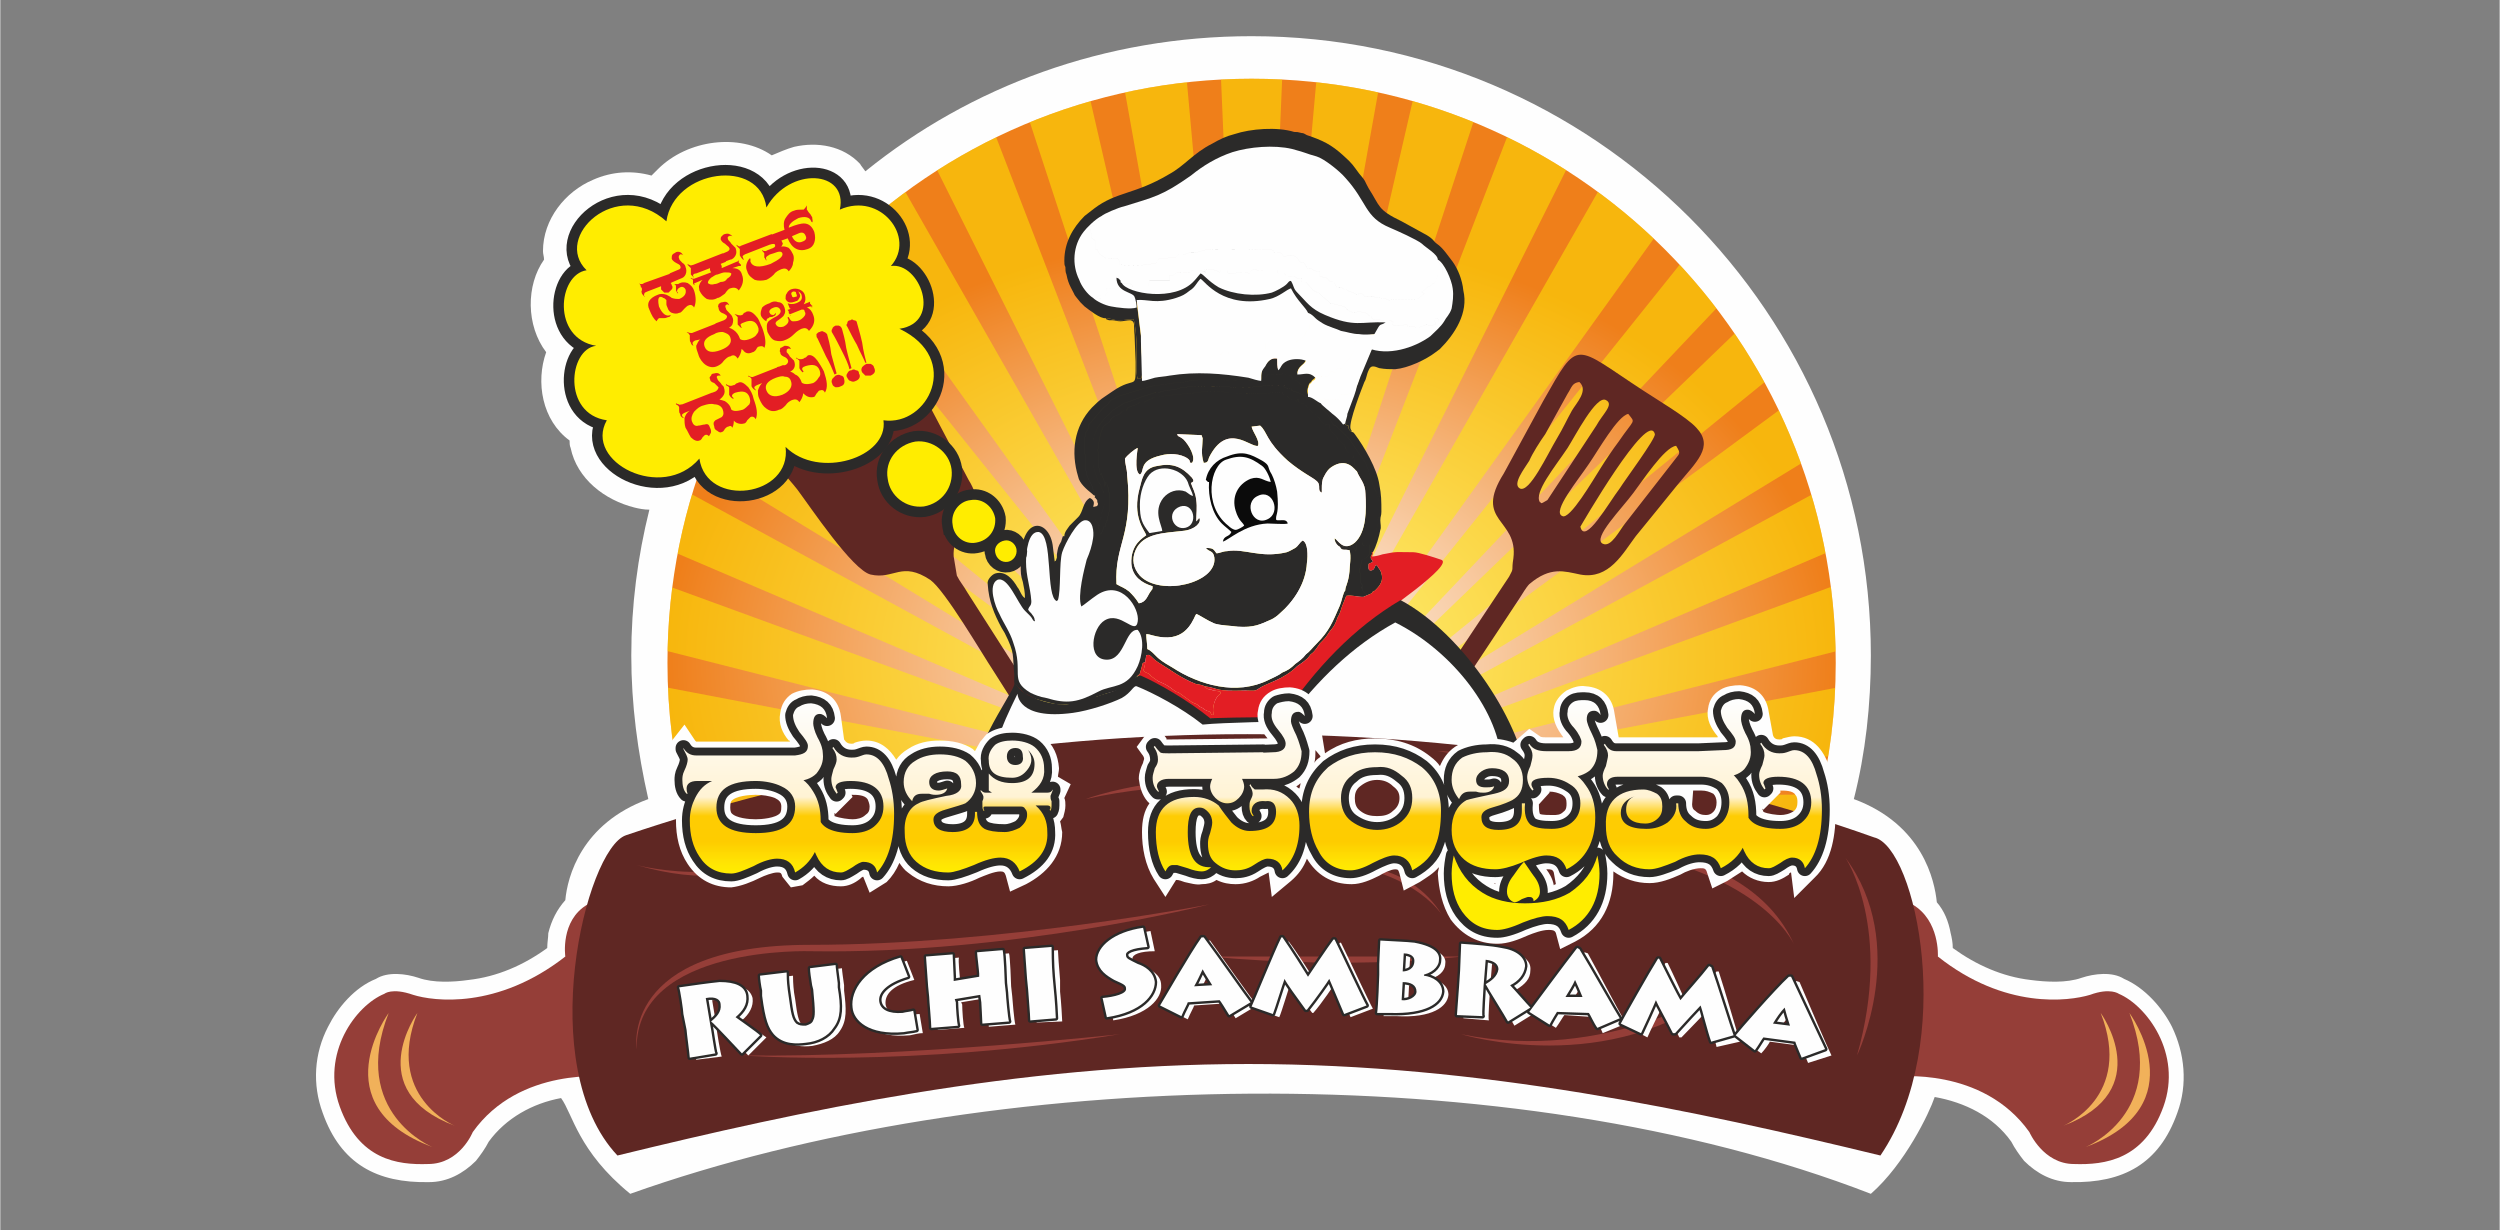
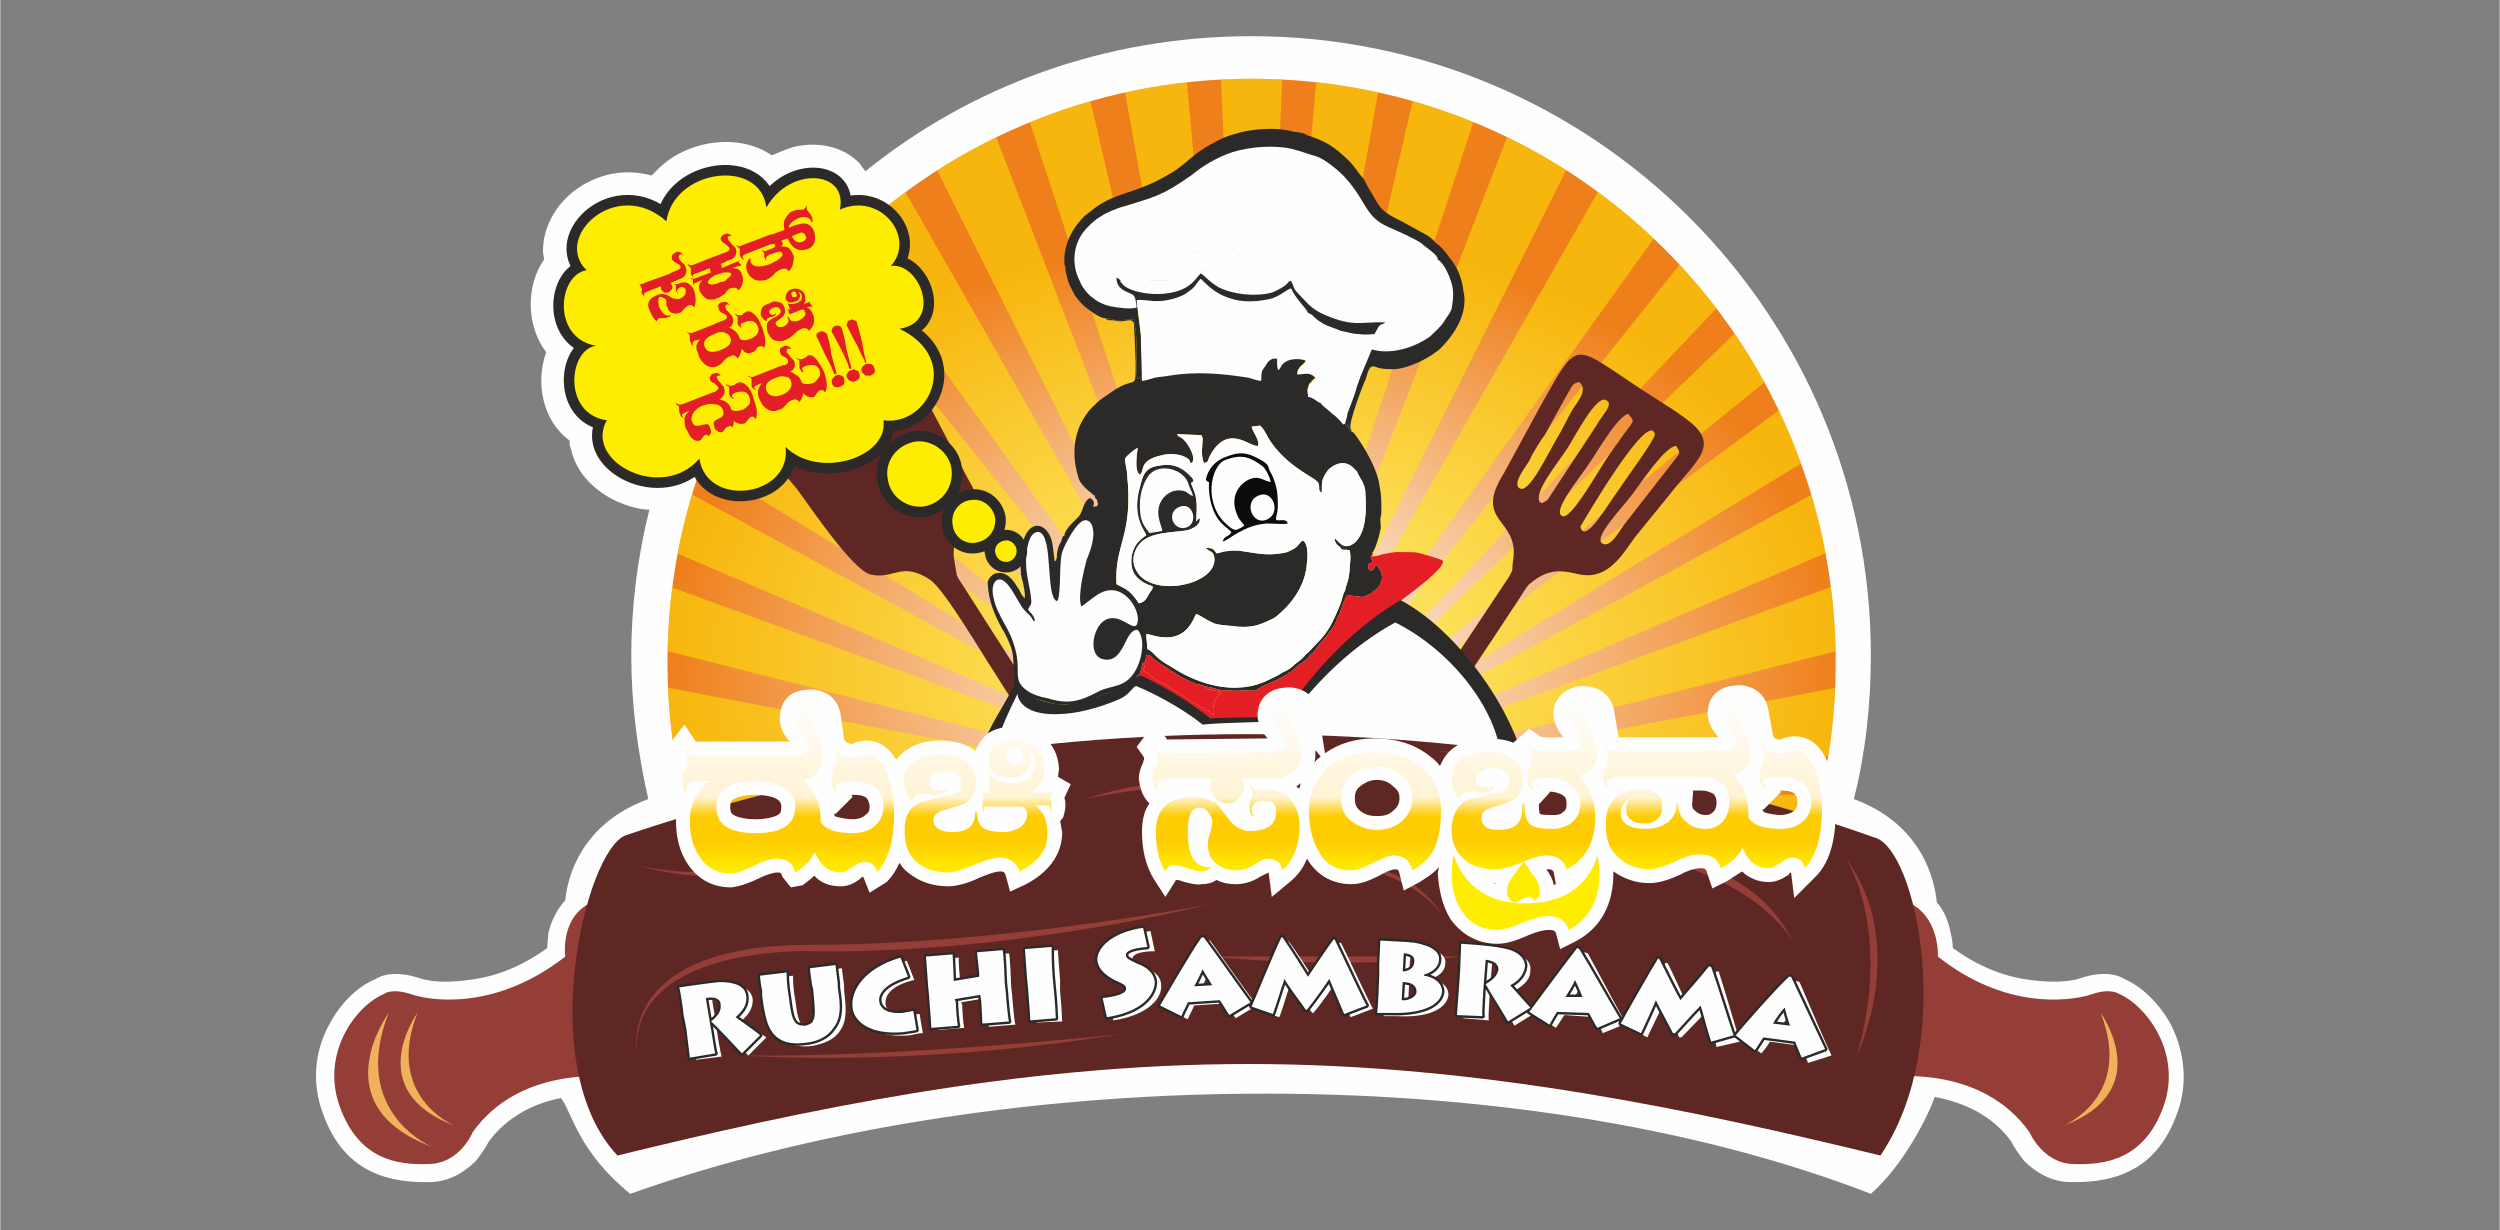
<svg xmlns="http://www.w3.org/2000/svg" xml:space="preserve" width="23.488mm" height="11.556mm" version="1.1" style="shape-rendering:geometricPrecision; text-rendering:geometricPrecision; image-rendering:optimizeQuality; fill-rule:evenodd; clip-rule:evenodd" viewBox="0 0 2349 1156">
  <rect x="0" y="0" width="2349" height="1156" fill="#808080" stroke="none" />
  <defs>
    <style type="text/css">
   
    .str0 {stroke:#2B2A29;stroke-width:20}
    .str2 {stroke:#2B2A29;stroke-width:4.55;stroke-linecap:round;stroke-linejoin:round}
    .str3 {stroke:#2B2A29;stroke-width:14.74;stroke-linecap:round;stroke-linejoin:round}
    .str1 {stroke:#2B2A29;stroke-width:19.82}
    .fil0 {fill:none}
    .fil9 {fill:none;fill-rule:nonzero}
    .fil6 {fill:#2B2A29}
    .fil4 {fill:#5F2723}
    .fil12 {fill:#953E38}
    .fil7 {fill:#E31E24}
    .fil1 {fill:#FEFEFE}
    .fil8 {fill:#0B0B0B}
    .fil13 {fill:#F1B15A}
    .fil5 {fill:#FAFAFA}
    .fil11 {fill:#E31E24;fill-rule:nonzero}
    .fil14 {fill:#FEFEFE;fill-rule:nonzero}
    .fil10 {fill:#FFED00;fill-rule:nonzero}
    .fil3 {fill:#FFED00;fill-rule:nonzero;fill-opacity:0.502}
    .fil2 {fill:url(#id1)}
    .fil16 {fill:url(#id2);fill-rule:nonzero}
    .fil15 {fill:url(#id3);fill-rule:nonzero}
   
  </style>
    <clipPath id="id0">
      <path d="M1176 74c304,0 549,245 549,549 0,92 -23,179 -63,255l-971 0c-41,-76 -64,-163 -64,-255 0,-304 246,-549 549,-549z" />
    </clipPath>
    <radialGradient id="id1" gradientUnits="objectBoundingBox" cx="49.999%" cy="68%" r="50.001%" fx="49.999%" fy="68%">
      <stop offset="0" style="stop-color:#FEFEFE" />
      <stop offset="1" style="stop-color:#EF7F1A" />
    </radialGradient>
    <linearGradient id="id2" gradientUnits="userSpaceOnUse" x1="1028.23" y1="658.47" x2="1028.23" y2="820.09">
      <stop offset="0" style="stop-color:#FEFEFE" />
      <stop offset="0.561" style="stop-color:#FFF3D4" />
      <stop offset="0.671" style="stop-color:#FECC03" />
      <stop offset="0.82" style="stop-color:#FECC00" />
      <stop offset="0.941" style="stop-color:#FFE403" />
      <stop offset="1" style="stop-color:#FFED00" />
    </linearGradient>
    <linearGradient id="id3" gradientUnits="userSpaceOnUse" x1="1181.06" y1="1138.39" x2="1182.36" y2="1200.07">
      <stop offset="0" style="stop-color:#FEFEFE" />
      <stop offset="0.388" style="stop-color:#FFF3D4" />
      <stop offset="0.58" style="stop-color:#FECC03" />
      <stop offset="0.82" style="stop-color:#FECC00" />
      <stop offset="0.941" style="stop-color:#FFE403" />
      <stop offset="1" style="stop-color:#FFED00" />
    </linearGradient>
  </defs>
  <g id="Layer_x0020_1">
    <rect class="fil0" width="2349" height="1156" />
    <g id="_504213232">
      <path class="fil1" d="M1818 1031c28,5 55,18 72,42 3,6 8,13 12,18 12,12 27,20 44,20 49,1 83,-17 100,-65 10,-27 7,-56 -5,-81 -9,-18 -26,-37 -45,-45 -11,-7 -28,-5 -40,-1 -14,5 -33,4 -48,2 -26,-3 -51,-14 -73,-30 0,-5 -1,-10 -2,-14 -2,-11 -6,-21 -13,-29 -2,-20 -13,-73 -78,-97 11,-43 16,-89 16,-135 0,-322 -261,-582 -582,-582 -138,0 -264,47 -363,127 -2,-3 -4,-5 -5,-7 -16,-17 -40,-21 -62,-16 -7,2 -14,5 -21,8 -30,-21 -79,-15 -107,13 -2,2 -4,4 -6,6 -18,-5 -37,-4 -55,4 -26,11 -47,37 -47,67 0,3 1,5 1,8 -17,24 -17,62 2,87 -10,28 -4,64 22,83 0,2 0,5 1,7 6,29 32,49 60,56 4,1 9,2 14,2 -11,44 -17,90 -17,137 0,46 6,91 16,135 -63,23 -76,73 -78,95 -8,9 -13,19 -16,31 0,4 -1,9 -1,14 -22,16 -47,27 -74,30 -14,2 -33,3 -47,-2 -12,-4 -29,-6 -40,1 -20,8 -36,27 -45,45 -13,25 -15,54 -5,81 17,48 51,66 100,65 17,0 32,-8 44,-20 4,-5 9,-12 12,-18 16,-22 41,-36 68,-41 11,15 16,50 65,90 337,-120 828,-131 1166,0 32,-28 55,-76 60,-91zm-1244 -169l66 -18c13,31 28,60 46,88 -28,8 -54,18 -77,29l-35 -99zm1000 46c2,0 3,0 4,0 -1,0 -2,0 -4,0zm11 2l4 1c2,0 4,1 7,1 3,1 6,1 9,2 2,1 4,1 6,2 2,0 3,0 4,0 -1,0 -2,0 -4,0m11 2c1,0 3,1 4,1 -1,0 -3,-1 -4,-1zm15 4c1,0 3,1 4,1 -1,0 -3,-1 -4,-1zm10 3c2,0 3,0 5,1 -2,-1 -3,-1 -5,-1zm11 3c2,0 5,1 8,2 18,-27 33,-56 46,-85l63 17 -35 97c-24,-12 -52,-23 -82,-31z" />
      <path class="fil2" d="M1176 74c304,0 549,245 549,549 0,92 -23,179 -63,255l-971 0c-41,-76 -64,-163 -64,-255 0,-304 246,-549 549,-549z" />
      <g style="clip-path:url(#id0)">
        <g>
          <path id="1" class="fil3" d="M1780 -3l-604 754 609 -643 0 -111 -5 0zm-1212 0l0 112 608 642 -604 -754 -4 0zm0 168l0 91 608 495 -608 -586zm0 137l0 78 608 371 -608 -449zm0 118l0 71 608 260 -608 -331zm0 109l0 68 608 154 -608 -222zm0 106l0 71 608 45 -608 -116zm0 111l0 78 608 -73 -608 -5zm0 124l0 91 608 -210 -608 119zm0 147l0 117 608 -383 -608 266zm1038 -1020l-430 754 541 -754 -111 0zm-139 0l-291 754 377 -754 -86 0zm-117 0l-174 754 247 -754 -73 0zm-106 0l-68 754 135 -754 -67 0zm-100 0l32 754 32 -754 -64 0zm-103 0l135 754 -68 -754 -67 0zm-112 0l247 754 -174 -754 -73 0zm-130 0l377 754 -291 -754 -86 0zm-164 0l541 754 -430 -754 -111 0zm541 754l609 -495 0 -92 -609 587zm0 0l609 -372 0 -77 -609 449zm0 0l609 -261 0 -70 -609 331zm0 0l609 -154 0 -69 -609 223zm0 0l609 -45 0 -71 -609 116zm0 0l609 73 0 -78 -609 5zm-572 420l117 0 455 -420 -572 420zm173 0l92 0 307 -420 -399 420zm138 0l78 0 183 -420 -261 420zm118 0l71 0 72 -420 -143 420zm109 0l68 0 -34 -420 -34 420zm34 -420l609 211 0 -92 -609 -119zm0 0l609 384 0 -117 -609 -267zm0 0l455 420 117 0 -572 -420zm0 0l307 420 92 0 -399 -420zm0 0l183 420 78 0 -261 -420zm0 0l72 420 71 0 -143 -420z" />
        </g>
      </g>
      <path class="fil0" d="M1176 74c304,0 549,245 549,549 0,92 -23,179 -63,255l-971 0c-41,-76 -64,-163 -64,-255 0,-304 246,-549 549,-549z" />
      <path class="fil4 str0" d="M1017 713l-24 16c0,0 50,91 71,124 21,32 40,20 40,20 0,0 16,-10 -5,-42 0,0 -76,-111 -82,-118z" />
      <path class="fil1" d="M1092 857c3,-10 -2,-20 -15,-20 -2,9 3,19 15,20z" />
      <path class="fil4" d="M987 715l-54 -85c-10,-15 -45,-75 -59,-85 -27,-18 -34,0 -56,-5 -17,-4 -57,-64 -69,-80 -11,-14 -23,-24 -29,-43 0,-20 29,-34 51,-47 57,-34 67,-55 89,-14l50 95c23,37 -16,41 -14,72l3 18c3,6 6,9 10,16l92 144c1,0 3,4 3,4 1,4 1,2 1,5 -5,5 -8,5 -13,10l-5 -5z" />
      <path class="fil4" d="M1297 713l24 16c0,0 -51,90 -73,122 -22,32 -41,20 -41,20 0,0 -16,-11 6,-42 0,0 78,-110 84,-116z" />
      <path class="fil4" d="M1573 433c5,-7 7,-6 2,-14 -11,1 -33,35 -40,44 -11,15 -39,43 -29,48 8,4 16,-13 21,-19l46 -59zm-18 -25c-6,-24 -70,87 -70,87 4,18 27,-23 37,-36 5,-8 34,-47 33,-51zm-34 7c15,-22 16,-17 9,-26 -10,2 -28,34 -37,47 -10,15 -35,45 -25,49 7,4 29,-34 36,-45 5,-8 11,-17 17,-25zm-48 6c-12,18 -32,42 -26,51 2,0 -1,3 7,-2l46 -70c6,-11 17,-20 9,-24 -9,-5 -29,34 -36,45zm-10 -9c6,-10 9,-17 14,-26 4,-7 16,-19 7,-27 -7,1 -7,5 -11,11l-21 38c-5,7 -12,18 -15,25 -5,8 -16,22 -9,26 9,5 26,-32 35,-47zm-140 305c-5,-5 -8,-6 -14,-10 1,-1 1,-2 1,-2 0,0 0,-1 1,-2l107 -161c5,-9 2,-5 4,-17 5,-38 -38,-34 -9,-80l37 -68c34,-60 28,-53 94,-10 12,8 41,25 50,35 17,18 0,32 -18,54 -13,16 -25,31 -39,48 -12,16 -25,41 -52,36 -15,-3 -28,-8 -48,9 -3,3 -7,10 -9,13 -12,18 -95,145 -105,155z" />
      <path class="fil5" d="M1220 855c-4,-10 2,-20 15,-20 2,9 -3,19 -15,20z" />
      <path class="fil6" d="M1039 299c4,0 7,2 12,2 5,0 10,-1 14,-1 2,5 3,21 3,27 0,6 -1,25 1,29l3 0c2,-3 1,-14 1,-20 -1,-7 -1,-13 -1,-20l-4 -32c10,-1 19,3 37,-2 6,-2 9,-3 13,-7 5,-3 6,-7 10,-11 4,3 21,28 65,19 9,-2 16,-9 20,-10 6,11 14,18 16,22 3,1 4,3 7,5 2,2 4,3 7,5 5,2 13,5 17,7 5,1 11,2 16,3 7,1 13,-1 19,-1l-16 36c-1,3 -3,10 -4,12 -1,4 -5,13 -6,17 -1,3 -2,5 -3,8 -1,3 -2,7 -2,9l-2 0c2,3 3,4 5,4 0,4 1,4 3,6 0,-3 0,0 -1,-3 -2,-6 11,-39 13,-44 2,-3 2,-7 4,-11 2,-5 5,-4 10,-2 6,1 9,1 15,1 12,-1 29,-9 38,-16l4 -3c14,-14 27,-34 22,-55 -1,-10 -5,-20 -10,-27 -4,-5 -9,-13 -15,-17 -3,-2 -3,-5 -13,-10l-20 -11c-23,-11 -20,-14 -31,-31 -4,-7 -2,-6 -9,-14 -6,-8 -6,-9 -15,-17 -11,-10 -19,-14 -34,-19 -2,-1 -3,-2 -5,-2 -4,-1 -4,-1 -7,-1 -16,-5 -41,-3 -56,2 -8,2 -14,5 -21,9 -18,9 -26,21 -41,29 -32,19 -49,16 -70,32l-9 7c-11,11 -19,25 -19,42 0,3 0,4 1,6 0,2 0,5 1,7 1,5 2,8 4,12 6,11 1,4 9,14 2,2 2,2 4,4 4,3 15,12 20,11z" />
      <path class="fil6" d="M1032 493c-1,-3 -4,-6 -7,-8 -7,-3 -8,0 -10,2 -6,4 -8,9 -12,13l-3 4c-2,0 -1,-1 -3,5 -3,5 -3,6 -4,12 0,1 0,2 0,3l-1 3c0,0 0,0 0,0 0,0 -1,0 -1,1l-2 -16c-4,-25 -31,-28 -30,19 0,7 0,10 2,16 1,5 2,9 2,15 -3,-1 -5,-8 -7,-10 -4,-7 -11,-16 -21,-13 -3,1 -8,6 -7,10 1,16 6,28 13,41 1,2 2,3 3,5 10,20 7,20 9,39 0,9 -1,8 3,11 0,0 0,1 0,1 0,0 1,0 1,0 1,1 2,2 3,3 0,0 1,1 1,1 1,1 1,1 2,2 2,0 4,2 7,3 2,2 4,2 7,3 4,1 14,4 17,4 5,1 12,-1 17,0l9 -2c2,0 5,0 7,-1 4,-5 0,-3 9,-6 8,-3 17,-4 25,-9 4,-3 4,-5 8,-9 1,-3 0,2 2,-2l2 -7c1,-4 0,-2 3,-4l1 -6c0,-4 2,-2 1,-6 0,-4 -1,-10 -1,-14 4,0 6,2 16,3 24,2 29,-20 31,-22 3,1 10,6 17,9 6,2 16,2 22,3 15,1 21,-2 32,-7 2,-1 5,-3 7,-5 14,-12 25,-29 26,-48 1,-7 1,-19 -4,-21 -3,2 -4,5 -7,7 -2,1 -5,3 -8,4 -25,6 -40,-4 -56,-1 -4,0 -7,2 -10,2 -3,-4 -3,-5 -10,-5 3,4 7,2 8,9 3,24 -51,37 -70,17 -6,-7 -8,-15 -4,-24 7,-16 27,-16 44,-18 12,-1 18,-8 16,-12 -2,0 0,-1 -1,1 -1,0 -1,1 -1,1l-1 1c0,-7 1,-13 0,-20 -1,-8 -3,-10 -5,-16 1,-1 4,-1 1,-5 -10,-11 -19,-14 -33,-11 -13,2 -14,13 -16,20 -8,28 5,41 6,45 -2,2 -15,8 -14,27 1,12 10,18 20,21 0,4 -1,3 -2,5 -3,4 -4,10 -11,11 -3,-5 -6,-8 -9,-11 -5,-4 -7,-4 -12,-7 -2,-38 16,-45 10,-103 0,-5 -2,-10 -2,-15 2,-3 9,-9 12,-10 0,1 -4,22 2,25 5,-3 -2,-13 20,-18 7,-2 18,-2 25,3 4,3 0,4 4,4 4,-5 -3,-17 -8,-22 -5,-4 -5,-2 -6,-5l23 1 1 3c0,7 -2,14 1,23 4,0 4,-2 5,-5 17,-34 39,-9 46,-11 2,-5 -5,-13 -6,-18l8 -1c7,6 5,14 26,33 13,11 24,16 27,19 5,4 0,9 5,11 0,0 0,0 0,-1l0 -3c0,-3 0,-8 2,-11 2,-4 4,-7 7,-9 15,-10 22,3 24,4 2,1 1,1 2,0 -1,-2 -3,-4 -4,-6 -1,-3 0,-2 0,-4 0,-1 0,-1 -1,-2 -1,0 -1,0 -1,0 0,-1 0,-1 0,-1 2,0 1,1 1,-2 -9,-3 -7,-9 -10,-11l-3 -3c-1,-1 0,0 -1,-1l-1 0c-1,-2 -1,-3 -2,-4 -1,-1 -1,0 -2,-2l-1 0c0,0 0,0 0,-1l-2 -2c-1,-3 -1,-1 -1,-5 -3,-1 -2,0 -3,0 -1,0 0,3 -5,-4 0,0 -1,-1 -1,-1 -1,-2 0,-1 -1,-1 0,0 -1,-2 -1,-2l-4 -3c-1,-1 0,0 -1,-1l-3 -3c-1,-1 -1,0 -3,-3 -3,-3 -1,-1 -5,-2 -1,-1 -1,0 -2,-2 0,-1 0,-1 0,-2 -2,0 -1,3 -2,2 0,-1 0,0 0,0 -3,-3 -4,0 -7,-3 -1,-1 0,-1 -2,-1 -6,-3 -2,0 -4,-4 -13,0 -31,2 -42,1 -12,-2 -26,-3 -39,-1 -6,1 -4,0 -9,1 -5,0 -29,3 -32,4l-1 1c0,0 -1,0 -1,0l-6 3c-1,0 -3,0 -4,0 -2,1 -1,1 -3,2l-8 3c-2,1 0,1 -2,3 -5,0 -2,0 -6,3l-4 2c-1,0 -1,0 -2,1 -3,2 -1,1 -4,5 0,0 0,0 0,0l-3 2c-4,3 -3,4 -5,9l-2 10c-1,3 0,26 2,27 1,2 0,1 0,1l1 -1c0,0 0,0 0,0 1,5 3,6 3,12l1 -4c4,6 4,21 3,27 0,3 0,3 -1,5 0,2 0,1 0,4 -1,1 -1,0 -1,0 -3,0 2,0 0,0 -1,2 -1,4 -1,5 -2,4 -1,-3 -3,5 -1,1 0,1 -2,3 -2,-3 0,-1 -1,-4 -1,-2 -1,-1 -1,-5zm0 0c0,4 0,3 1,5 1,3 -1,1 1,4 2,-2 1,-2 2,-3 2,-8 1,-1 3,-5 0,-1 0,-3 1,-5 2,0 -3,0 0,0 0,0 0,1 1,0 0,-3 0,-2 0,-4 1,-2 1,-2 1,-5 1,-6 1,-21 -3,-27l-1 4c0,-6 -2,-7 -3,-12 0,0 0,0 0,0l-1 1c0,0 1,1 0,-1 -2,-1 -3,-24 -2,-27l2 -10c2,-5 1,-6 5,-9l3 -2c0,0 0,0 0,0 3,-4 1,-3 4,-5 1,-1 1,-1 2,-1l4 -2c4,-3 1,-3 6,-3 2,-2 0,-2 2,-3l8 -3c2,-1 1,-1 3,-2 1,0 3,0 4,0l6 -3c0,0 1,0 1,0l1 -1c3,-1 27,-4 32,-4 5,-1 3,0 9,-1 13,-2 27,-1 39,1 11,1 29,-1 42,-1 2,4 -2,1 4,4 2,0 1,0 2,1 3,3 4,0 7,3 0,0 0,-1 0,0 1,1 0,-2 2,-2 0,1 0,1 0,2 1,2 1,1 2,2 4,1 2,-1 5,2 2,3 2,2 3,3l3 3c1,1 0,0 1,1l4 3c0,0 1,2 1,2 1,0 0,-1 1,1 0,0 1,1 1,1 5,7 4,4 5,4 1,0 0,-1 3,0 0,4 0,2 1,5l2 2c0,1 0,1 0,1l1 0c1,2 1,1 2,2 1,1 1,2 2,4l1 0c1,1 0,0 1,1l3 3c3,2 1,8 10,11 0,3 1,2 -1,2 0,0 0,0 0,1 0,0 0,0 1,0 1,1 1,1 1,2 0,2 -1,1 0,4 1,2 3,4 4,6 -1,1 0,1 -2,0 2,6 8,11 8,21 1,15 1,36 -10,46 -11,9 -16,-3 -19,-4 0,4 3,7 5,8 -1,-4 0,-1 1,-2 0,2 -1,1 1,2 1,0 2,0 3,0 3,0 4,0 7,-1 1,2 3,4 3,5l1 -7 5 -1 1 3 6 -1c0,6 1,9 -3,12 -5,4 -3,-1 -5,5 -1,1 0,0 0,1 -2,5 -1,7 -1,10 0,2 0,3 0,5 0,3 1,3 2,5l0 1c0,0 0,1 0,1 -1,3 -2,-3 0,1 1,4 0,1 2,4l2 2 -5 1c-1,0 -4,0 -5,0 -4,0 -4,-2 -10,-1l0 -4c-2,2 -3,9 -5,14 -7,16 -10,24 -22,36 -4,4 -6,7 -10,10 -3,4 -6,6 -10,9 -4,4 -7,6 -12,8 -4,3 -9,5 -13,7 -30,15 -65,5 -91,-12 -16,-9 -14,-11 -21,-16 -2,-1 0,0 -2,-1 1,4 -1,2 -1,6 4,-2 4,2 12,7 13,8 20,14 35,20 2,0 6,1 8,2 14,2 9,5 38,4 8,0 9,1 13,-2 7,-5 23,-8 36,-21 3,-2 9,-6 11,-9 2,-3 2,-2 4,-4 2,-2 4,-5 6,-8 4,-4 6,-6 9,-11 5,-6 5,-6 8,-14 2,-3 3,-7 4,-10l4 -10c5,-1 10,1 16,1 2,-1 5,-2 7,-3 1,0 1,-1 2,-2 2,-1 1,0 3,-2 6,-6 7,-11 4,-18 -2,-2 -2,-4 -4,-5 -2,2 -1,4 -4,5 -4,1 -3,-3 -3,-6 2,-1 2,-1 4,-2 -1,-3 -2,-2 -2,-4 0,-3 2,-2 1,-5 0,-5 2,-9 3,-13 1,-2 1,-5 1,-7 1,-4 1,-4 2,-7 0,-1 -1,-3 0,-4 1,-6 1,3 1,-2 1,-6 1,-14 0,-20l-1 5c-1,-3 -1,-6 -2,-9 -1,-2 -1,-2 -2,-4 -1,-3 -1,-3 -2,-5 -1,-3 -2,-9 -4,-13 -1,-2 -2,-6 -4,-8l-13 -19c-3,-4 -8,-8 -11,-11 -2,-3 -3,-1 -5,-4 -2,-3 -3,-7 -5,-9 -3,-3 2,2 -1,-1l-12 -12c0,0 0,0 -1,0l-2 -1c-5,-2 -2,-2 -5,-3l-6 -3c-6,-2 -6,-1 -7,-4 -2,0 -5,0 -6,-1 -2,-1 0,-1 0,-2 -6,0 -17,0 -22,1 -7,1 -14,1 -22,1 -8,0 -14,-1 -22,-1 -8,0 -27,0 -34,2 -3,2 -6,1 -10,2 -3,0 -5,1 -9,2 0,0 -2,0 -2,0 -3,1 2,-1 -1,0l-6 2c-3,1 -7,2 -9,3l-8 3c-2,1 -4,1 -6,2l-11 7c-1,2 -5,5 -7,7l-7 9c0,0 -1,3 -1,3l-2 5c0,1 0,2 0,2l-1 1c-1,8 -1,24 2,31 4,14 4,7 7,17 2,6 0,-3 1,2 2,12 -1,15 -2,20 0,3 0,3 -1,4l-1 3c-1,1 -1,2 -1,4 2,-1 1,0 0,-1zm-3 -27c-1,3 -1,0 1,3 1,1 1,1 1,3 1,1 1,4 -2,4 -5,2 3,-4 -5,-8 -7,4 -6,13 -11,18l-8 8c-2,3 -5,6 -5,10l3 -4c4,-4 6,-9 12,-13 2,-2 3,-5 10,-2 3,2 6,5 7,8 1,1 2,0 0,1 0,-2 0,-3 1,-4l1 -3c1,-1 1,-1 1,-4 1,-5 4,-8 2,-20 -1,-5 1,4 -1,-2 -3,-10 -3,-3 -7,-17 -3,-7 -3,-23 -2,-31l1 -1c0,0 0,-1 0,-2l2 -5c0,0 1,-3 1,-3l7 -9c2,-2 6,-5 7,-7l11 -7c2,-1 4,-1 6,-2l8 -3c2,-1 6,-2 9,-3l6 -2c3,-1 -2,1 1,0 0,0 2,0 2,0 4,-1 6,-2 9,-2 4,-1 7,0 10,-2 7,-2 26,-2 34,-2 8,0 14,1 22,1 8,0 15,0 22,-1 5,-1 16,-1 22,-1 0,1 -2,1 0,2 1,1 4,1 6,1 1,3 1,2 7,4l6 3c3,1 0,1 5,3l2 1c1,0 1,0 1,0l12 12c3,3 -2,-2 1,1 2,2 3,6 5,9 2,3 3,1 5,4 3,3 8,7 11,11l13 19c2,2 3,6 4,8 2,4 3,10 4,13 1,2 1,2 2,5 1,2 1,2 2,4 1,3 1,6 2,9l1 -5c1,6 1,14 0,20 0,5 0,-4 -1,2 -1,1 0,3 0,4 -1,3 -1,3 -2,7 0,2 0,5 -1,7 -1,4 -3,8 -3,13l1 0c3,-5 6,-15 7,-21 1,-2 0,-6 0,-9 0,-4 1,-4 1,-8 0,-10 0,-16 -2,-26 -2,-14 -14,-35 -23,-47 -1,-1 -1,-2 -3,-2 -2,-2 -3,-2 -3,-6 -2,0 -3,-1 -5,-4 -2,-2 -7,-7 -10,-9 -3,-2 -10,-8 -11,-10 -4,-1 -8,-5 -12,-6 -3,-2 -2,-4 -1,-8 -3,0 -3,0 -5,-1 -3,-2 -1,-1 -3,-3l-3 -2c0,0 0,0 0,0 -1,0 -1,0 -1,0 -2,-1 -1,0 -2,-2l-1 -2c-7,0 -4,-3 -11,-1 -3,1 -7,0 -11,0 -2,4 -1,3 -5,2l-1 5c-13,-4 -6,-2 -11,-1 -1,0 -2,0 -4,-1 -4,-1 -3,0 -7,0 -6,1 -11,0 -17,0 -6,0 -12,0 -18,0 -19,1 -8,2 -15,2 -10,1 -5,0 -17,2 -3,0 -3,0 -7,1 -2,0 -8,1 -11,2 -2,1 1,1 -3,1l-26 8c-1,1 0,0 -1,1l-4 2c-4,4 -1,3 -7,7 -1,1 -1,1 -1,1l-12 14c-2,2 -1,1 -1,3 -2,6 -2,3 -3,6 -2,9 0,24 0,33 1,11 6,14 7,20 1,5 1,2 2,6zm0 0c-1,-4 -1,-1 -2,-6 -1,-6 -6,-9 -7,-20 0,-9 -2,-24 0,-33 1,-3 1,0 3,-6 0,-2 -1,-1 1,-3l12 -14c0,0 0,0 1,-1 6,-4 3,-3 7,-7l4 -2c1,-1 0,0 1,-1l26 -8c4,0 1,0 3,-1 3,-1 9,-2 11,-2 4,-1 4,-1 7,-1 12,-2 7,-1 17,-2 7,0 -4,-1 15,-2 6,0 12,0 18,0 6,0 11,1 17,0 4,0 3,-1 7,0 2,1 3,1 4,1 5,-1 -2,-3 11,1l1 -5c4,1 3,2 5,-2 4,0 8,1 11,0 7,-2 4,1 11,1l1 2c1,2 0,1 2,2 0,0 0,0 1,0 0,0 0,0 0,0l3 2c2,2 0,1 3,3 2,1 2,1 5,1 -1,4 -2,6 1,8 -1,-3 -1,-4 0,-7 0,-1 1,-3 1,-3 1,-2 1,-1 2,-2 1,-3 3,-2 4,-5 -6,-5 -10,-3 -17,-3 0,-7 7,-8 8,-13 -5,-1 -12,-2 -17,0 -7,4 -6,7 -9,9 -1,-2 -1,-7 -1,-10 -6,-1 -9,3 -11,6 -4,5 -4,7 -4,14 -2,0 -9,-2 -12,-3 -24,-4 -49,-6 -74,-2 -4,1 -9,1 -14,2 -4,1 -9,3 -12,3l-1 -36 0 -5c0,7 0,13 1,20 0,6 1,17 -1,20l-3 0c-2,-4 -1,-23 -1,-29 0,-6 -1,-22 -3,-27 -4,0 -9,1 -14,1 -5,0 -8,-2 -12,-2 0,1 0,1 3,2 0,0 3,0 3,0 3,0 4,1 8,1 2,0 6,-1 9,-1 5,1 3,5 4,14l1 25c0,29 1,12 -22,28 -10,7 -10,6 -19,15 -17,18 -20,42 -13,65 1,6 8,12 13,16 2,2 1,1 3,2zm230 48c2,4 4,2 8,3 0,0 0,0 0,0 1,0 1,0 1,0 2,6 0,15 0,20 -1,11 -4,14 -4,18l0 4c6,-1 6,1 10,1 1,0 4,0 5,0l5 -1 -2 -2c-2,-3 -1,0 -2,-4 -2,-4 -1,2 0,-1 0,0 0,-1 0,-1l0 -1c-1,-2 -2,-2 -2,-5 0,-2 0,-3 0,-5 0,-3 -1,-5 1,-10 0,-1 -1,0 0,-1 2,-6 0,-1 5,-5 4,-3 3,-6 3,-12l-6 1 -1 -3 -5 1 -1 7c0,-1 -2,-3 -3,-5 -3,1 -4,1 -7,1 -1,0 -2,0 -3,0 -2,-1 -1,0 -1,-2 -1,1 -2,-2 -1,2z" />
      <path class="fil1" d="M1078 610c2,1 0,0 2,1 7,5 5,7 21,16 26,17 61,27 91,12 4,-2 9,-4 13,-7 5,-2 8,-4 12,-8 4,-3 7,-5 10,-9 4,-3 6,-6 10,-10 12,-12 15,-20 22,-36 2,-5 3,-12 5,-14 0,-4 3,-7 4,-18 0,-5 2,-14 0,-20 0,0 0,0 -1,0 0,0 0,0 0,0 -4,-1 -6,1 -8,-3 -2,-1 -5,-4 -5,-8 3,1 8,13 19,4 11,-10 11,-31 10,-46 0,-10 -6,-15 -8,-21 -2,-1 -9,-14 -24,-4 -3,2 -5,5 -7,9 -2,3 -2,8 -2,11l0 3c0,1 0,1 0,1 -5,-2 0,-7 -5,-11 -3,-3 -14,-8 -27,-19 -21,-19 -19,-27 -26,-33l-8 1c1,5 8,13 6,18 -7,2 -29,-23 -46,11 -1,3 -1,5 -5,5 -3,-9 -1,-16 -1,-23l-1 -3 -23 -1c1,3 1,1 6,5 5,5 12,17 8,22 -4,0 0,-1 -4,-4 -7,-5 -18,-5 -25,-3 -22,5 -15,15 -20,18 -6,-3 -2,-24 -2,-25 -3,1 -10,7 -12,10 0,5 2,10 2,15 6,58 -12,65 -10,103 5,3 7,3 12,7 3,3 6,6 9,11 7,-1 8,-7 11,-11 1,-2 2,-1 2,-5 -10,-3 -19,-9 -20,-21 -1,-19 12,-25 14,-27 -1,-4 -14,-17 -6,-45 2,-7 3,-18 16,-20 14,-3 23,0 33,11 3,4 0,4 -1,5 2,6 4,8 5,16 1,7 0,13 0,20l1 -1c0,0 0,-1 1,-1 1,-2 -1,-1 1,-1 2,4 -4,11 -16,12 -17,2 -37,2 -44,18 -4,9 -2,17 4,24 19,20 73,7 70,-17 -1,-7 -5,-5 -8,-9 7,0 7,1 10,5 3,0 6,-2 10,-2 16,-3 31,7 56,1 3,-1 6,-3 8,-4 3,-2 4,-5 7,-7 5,2 5,14 4,21 -1,19 -12,36 -26,48 -2,2 -5,4 -7,5 -11,5 -17,8 -32,7 -6,-1 -16,-1 -22,-3 -7,-3 -14,-8 -17,-9 -2,2 -7,24 -31,22 -10,-1 -12,-3 -16,-3 0,4 1,10 1,14z" />
      <path class="fil1" d="M1035 203c-1,2 -1,1 -1,2l-4 5c0,0 0,0 0,0 -2,3 -4,2 -6,3 0,4 0,1 1,4l0 2c1,1 0,3 1,5l3 2 0 8c3,1 1,-1 3,3 0,0 0,0 0,0 2,3 3,3 6,5 2,1 0,0 1,1 1,0 1,0 2,0 3,1 6,0 9,0 2,2 2,3 2,6 6,0 24,1 30,-1l5 -1c0,-1 1,-4 3,-4l15 -1 2 -3c8,0 6,0 12,-2 0,0 1,0 1,0 0,0 1,0 2,0 7,0 5,-1 10,-2 7,-1 43,0 53,-1 4,0 7,1 11,1 0,1 0,0 1,1 0,0 0,2 0,1 0,0 0,0 0,0 5,0 7,0 9,4 7,-1 11,-2 14,3 3,6 4,-2 8,8 8,0 3,3 12,3l0 5c6,1 6,0 9,4 2,1 2,1 5,1 0,2 1,3 2,5 6,0 4,0 7,2l2 0c1,1 1,1 3,2l4 1c1,1 -1,0 1,1 1,1 5,0 7,0 1,1 2,2 2,3 9,-1 8,0 13,1 9,0 6,1 10,2 5,0 20,-1 26,-1 0,0 0,0 0,0 0,0 1,0 1,0l4 -3c2,-2 1,-1 3,-2 0,0 0,0 -1,0l-1 -1c-1,-1 -1,1 -1,-1 2,-1 0,0 2,-1 7,-7 2,-1 7,-5 2,-3 2,0 4,-4 0,0 0,0 0,0l1 -2c1,-1 1,-2 1,-4l5 0 -1 -5c0,0 1,-1 1,-1l-1 -1c-1,-3 -4,-3 -4,-7 0,-5 -11,-11 -15,-15 -5,-4 -23,-12 -30,-15 -24,-10 -21,-24 -42,-47 -5,-6 -20,-18 -27,-20 -11,-3 -8,-3 -23,-7 -17,-4 -40,-2 -56,3 -15,5 -28,13 -39,22 -27,19 -34,20 -63,29 -5,1 -19,7 -21,9zm19 63c5,10 50,18 68,-2 2,-2 5,-6 6,-7 3,1 7,7 17,13 14,7 35,9 50,5 3,-1 11,-5 14,-8 2,-2 2,-3 4,-3 3,5 2,7 6,11 9,9 12,15 26,21 28,12 34,6 57,7 -6,4 -4,-1 -10,10 -2,3 -6,11 -7,14 19,8 44,0 59,-11 4,-4 10,-9 13,-14l-5 0c-1,-2 0,-2 -2,-3 -2,1 -1,0 -2,2l1 4c-2,0 -2,1 -4,1 -2,0 -5,-2 -9,1 -2,1 -9,0 -13,0l-1 -2c0,0 0,0 0,0 -4,0 -8,3 -14,0 0,0 1,0 1,-3 -2,0 -2,-1 -4,-1 -2,0 -4,0 -5,0 -3,0 -6,-1 -10,-1 -1,-1 -1,-1 -1,-2 -2,-1 0,0 -2,-1 -2,-1 -1,-2 -4,-3l-5 -1c-3,0 -6,1 -9,0 -1,0 0,0 -1,-1 -1,0 -1,0 -1,0l-2 -2c-1,-2 -3,-2 -6,-3l-5 -1c-1,-1 0,0 -1,-1 -4,0 -2,1 -5,-2l-5 -4c-1,-1 -3,-3 -4,-4 0,0 -1,0 -1,0l-4 -2 -7 -8 -4 0c-1,-2 0,-1 0,-3 -3,0 -3,0 -5,-1 -2,-1 0,-2 -7,-1 -1,0 -3,0 -4,0 1,-2 1,-1 0,-3l-6 0 -1 -3c0,0 0,0 0,0 -4,0 -9,0 -13,0 -7,1 -5,-1 -10,-1 -1,3 0,0 -2,2l-1 2c-4,-2 -14,0 -19,0 -2,0 -2,-2 -2,-3l-6 0c0,1 0,0 0,1 -1,1 0,0 -1,1 -2,-1 -3,-3 -14,-3l1 3c-2,-1 -3,-1 -5,-2l-5 0c-3,0 -4,0 -4,2 -4,0 -10,1 -13,0 -3,2 -3,3 -7,3l0 5 -19 0 -1 5 -15 0c0,-1 1,1 0,0 0,-1 -1,-2 -1,-2l-9 -1zm-27 14c3,0 3,1 5,2 2,-1 1,-1 3,-1 -3,0 -3,0 -5,-1 1,-1 1,-2 4,-2 1,0 3,0 5,0 0,-1 0,-1 0,-2l1 0c1,-4 0,1 -1,-5 5,0 7,0 10,1 1,-1 1,-1 2,-2 -2,0 -3,-5 -3,-6 0,-2 0,-3 1,-4 4,0 3,0 4,4 0,1 -1,1 1,2l9 1c0,0 1,1 1,2 1,1 0,-1 0,0l15 0 1 -5 19 0 0 -5c4,0 4,-1 7,-3 3,1 9,0 13,0 0,-2 1,-2 4,-2l5 0c2,1 3,1 5,2l-1 -3c11,0 12,2 14,3 1,-1 0,0 1,-1 0,-1 0,0 0,-1l6 0c0,1 0,3 2,3 5,0 15,-2 19,0l1 -2c2,-2 1,1 2,-2 5,0 3,2 10,1 4,0 9,0 13,0 0,0 0,0 0,0l1 3 6 0c1,2 1,1 0,3 1,0 3,0 4,0 7,-1 5,0 7,1 2,1 2,1 5,1 0,2 -1,1 0,3l4 0 7 8 4 2c0,0 1,0 1,0 1,1 3,3 4,4l5 4c3,3 1,2 5,2 1,1 0,0 1,1l5 1c3,1 5,1 6,3l2 2c0,0 0,0 1,0 1,1 0,1 1,1 3,1 6,0 9,0l5 1c3,1 2,2 4,3 2,1 0,0 2,1 0,1 0,1 1,2 4,0 7,1 10,1 1,0 3,0 5,0 2,0 2,1 4,1 0,3 -1,3 -1,3 6,3 10,0 14,0 0,0 0,0 0,0l1 2c4,0 11,1 13,0 4,-3 7,-1 9,-1 2,0 2,-1 4,-1l-1 -4c1,-2 0,-1 2,-2 2,1 1,1 2,3l5 0c2,-4 5,-6 7,-12 1,-6 2,-12 1,-19 -1,-8 -8,-24 -14,-27 0,4 3,4 4,7l1 1c0,0 -1,1 -1,1l1 5 -5 0c0,2 0,3 -1,4l-1 2c0,0 0,0 0,0 -2,4 -2,1 -4,4 -5,4 0,-2 -7,5 -2,1 0,0 -2,1 0,2 0,0 1,1l1 1c1,0 1,0 1,0 -2,1 -1,0 -3,2l-4 3c0,0 -1,0 -1,0 0,0 0,0 0,0 -6,0 -21,1 -26,1 -4,-1 -1,-2 -10,-2 -5,-1 -4,-2 -13,-1 0,-1 -1,-2 -2,-3 -2,0 -6,1 -7,0 -2,-1 0,0 -1,-1l-4 -1c-2,-1 -2,-1 -3,-2l-2 0c-3,-2 -1,-2 -7,-2 -1,-2 -2,-3 -2,-5 -3,0 -3,0 -5,-1 -3,-4 -3,-3 -9,-4l0 -5c-9,0 -4,-3 -12,-3 -4,-10 -5,-2 -8,-8 -3,-5 -7,-4 -14,-3 -2,-4 -4,-4 -9,-4 0,0 0,0 0,0 0,1 0,-1 0,-1 -1,-1 -1,0 -1,-1 -4,0 -7,-1 -11,-1 -10,1 -46,0 -53,1 -5,1 -3,2 -10,2 -1,0 -2,0 -2,0 0,0 -1,0 -1,0 -6,2 -4,2 -12,2l-2 3 -15 1c-2,0 -3,3 -3,4l-5 1c-6,2 -24,1 -30,1 0,-3 0,-4 -2,-6 -3,0 -6,1 -9,0 -1,0 -1,0 -2,0 -1,-1 1,0 -1,-1 -3,-2 -4,-2 -6,-5 0,0 0,0 0,0 -2,-4 0,-2 -3,-3l0 -8 -3 -2c-1,-2 0,-4 -1,-5l0 -2c-1,-3 -1,0 -1,-4 2,-1 4,0 6,-3 0,0 0,0 0,0l4 -5c0,-1 0,0 1,-2 -6,3 -14,11 -17,15 -10,13 -11,31 -4,45 2,6 8,14 13,17zm0 0c3,3 11,7 17,8 5,1 19,3 24,1 0,-2 -1,-8 -2,-10 -2,-5 -17,-4 -17,-18 3,1 2,1 4,3 -1,-4 0,-4 -4,-4 -1,1 -1,2 -1,4 0,1 1,6 3,6 -1,1 -1,1 -2,2 -3,-1 -5,-1 -10,-1 1,6 2,1 1,5l-1 0c0,1 0,1 0,2 -2,0 -4,0 -5,0 -3,0 -3,1 -4,2 2,1 2,1 5,1 -2,0 -1,0 -3,1 -2,-1 -2,-2 -5,-2z" />
      <path class="fil1" d="M993 565c-11,-4 -3,-62 -17,-65 -10,-1 -12,19 -12,28 0,14 4,23 5,37 0,5 -2,4 -3,8 1,2 3,3 4,5 1,1 2,3 2,4 0,2 1,0 0,2 -2,-1 -2,-3 -4,-5 -2,-2 -3,-3 -5,-5 -7,-7 -16,-33 -26,-29 -9,5 -2,25 2,32 4,9 10,17 13,27 10,28 -4,35 16,47 4,2 9,4 15,5 20,6 30,4 49,-6 13,-7 27,-2 37,-24 4,-9 7,-26 0,-34 -12,-1 -12,28 -29,28 -19,0 -14,-30 -2,-37 15,-9 29,15 31,1 2,-12 -15,-40 -38,-25 -6,4 -13,10 -15,11 -4,-10 3,-36 5,-44 3,-7 5,-13 6,-20 1,-6 0,-18 -8,-17 -7,1 -18,21 -21,30 -3,10 -1,35 -4,45 -1,1 -1,0 -1,1z" />
      <path class="fil1" d="M1072 315l0 6c0,1 0,0 1,2 0,0 0,0 0,1l1 15c1,4 0,2 3,4l0 -4c1,-1 0,-3 0,-4 2,3 -1,2 7,1 5,0 7,0 10,0 5,-1 14,-1 19,-1l9 0c5,0 10,4 17,0 0,0 0,0 0,0l2 -1c2,-1 4,0 6,-1 3,-1 -3,2 0,0l2 -2c1,0 4,0 5,0 1,2 -1,1 1,1 2,1 11,-1 13,-1l5 -1c4,-1 1,-1 4,-1l12 -1 0 -5 29 -1c0,-1 0,-1 2,-2l4 -3c1,-1 1,-1 2,-2 3,-8 3,-4 4,-6l0 -4 4 0c0,-4 -3,-6 -4,-8 0,0 -1,-3 -1,-3 -2,-5 -10,-11 -16,-23 -4,1 -11,8 -20,10 -44,10 -61,-17 -65,-19 -4,4 -5,8 -10,11 -5,4 -7,5 -13,7 -19,6 -27,1 -37,2l4 33zm169 64c1,2 9,8 11,10 3,2 8,7 10,10l2 -1c0,-2 2,-6 2,-9 1,-3 2,-5 3,-8 2,-5 5,-13 6,-18 -2,1 -2,0 -3,4 0,2 -1,3 -2,4 0,-2 -4,0 -11,0l-1 4c-4,0 -5,0 -8,1 -6,0 -5,-1 -6,-2 0,0 0,0 0,0 -2,3 -2,1 -4,1 2,6 3,0 5,5 -3,-1 0,0 -4,-1zm-9 -19c-1,1 -1,0 -2,2 0,0 0,2 -1,3 0,3 0,5 0,8 4,0 9,5 12,6 4,1 1,0 4,1 -2,-5 -3,1 -5,-5 2,0 2,2 4,-1 0,0 0,0 0,0 1,1 0,2 6,2 3,-1 4,-1 8,-1l1 -4c7,0 11,-2 11,0 1,-1 2,-2 2,-4 1,-4 1,-3 3,-4 1,-2 3,-9 5,-13l15 -36c-6,0 -12,1 -18,0 -6,0 -11,-2 -17,-3 2,2 3,2 5,3l12 3c0,0 0,0 0,0l1 1c0,0 1,0 1,1l-7 0c4,-1 2,1 3,1l-3 2c0,4 0,7 -1,10l-2 3c0,1 0,1 -1,2l-3 3c-3,4 0,-2 -4,6 -4,0 -6,0 -6,4l-5 -1c0,0 0,1 0,1 -2,4 -1,4 -10,4l-1 3c-1,0 -1,1 -2,2 -4,4 -4,1 -5,1zm-160 -39l1 37c3,0 8,-2 12,-3 5,-1 9,-1 14,-2 25,-4 49,-2 74,2 3,1 10,3 12,3 0,-8 0,-9 4,-14 2,-4 5,-8 11,-7 0,4 0,8 1,11 3,-2 2,-6 9,-9 5,-2 12,-2 17,0 -1,4 -8,5 -8,13 7,0 11,-3 17,3 0,3 -3,2 -4,5 1,0 1,3 5,-1 1,-1 1,-2 2,-2l1 -3c9,0 8,0 10,-4 0,0 0,-1 0,-1l5 1c0,-4 2,-4 6,-4 4,-8 1,-2 4,-6l3 -3c1,-1 1,-1 1,-2l2 -3c1,-3 1,-6 1,-10l3 -2c-1,0 1,-2 -3,-1l7 0c0,-1 -1,-1 -1,-1l-1 -1c0,0 0,0 0,0l-12 -3c-2,-1 -3,-1 -5,-3 -4,-2 -12,-4 -17,-7 -3,-2 -5,-3 -7,-5 -2,-2 -4,-4 -7,-5 0,0 1,3 1,3 1,2 4,4 4,8l-4 0 0 4c-1,2 -1,-2 -4,6 -1,1 -1,1 -2,2l-4 3c-2,1 -2,1 -2,2l-29 1 0 5 -12 1c-3,0 0,0 -4,1l-5 1c-2,0 -11,2 -13,1 -2,0 0,1 -1,-1 -1,0 -4,0 -5,0l-2 2c-3,2 3,-1 0,0 -2,1 -4,0 -6,1l-2 1c0,0 0,0 0,0 -7,4 -12,0 -17,0l-9 0c-5,0 -14,0 -19,1 -3,0 -5,0 -10,0 -8,1 -5,2 -7,-1 0,1 1,3 0,4l0 4c-3,-2 -2,0 -3,-4l-1 -15c0,-1 0,-1 0,-1 -1,-2 -1,-1 -1,-2z" />
      <path class="fil7" d="M1132 645c1,2 -2,0 2,2 1,1 0,0 2,1 2,0 2,0 4,1 6,1 7,0 7,3 -6,3 -8,14 -7,18 0,5 0,2 0,2 -2,0 -2,-1 -3,-3l-3 -1c-2,-1 0,0 -2,-1 -1,0 -1,-1 -1,-1l-4 -2c-3,-3 -3,-2 -7,-4l-11 -8c-4,-3 -2,0 -7,-4 -4,-3 -7,-5 -12,-7 -2,-1 -1,0 -2,-1l-3 -2c0,0 0,0 0,0l-4 -3c0,-1 -1,-1 -2,-2 -8,-3 -3,-3 -3,-11 -3,2 -2,0 -3,4l-2 7c-2,4 -1,-1 -2,2 4,0 25,16 30,19l31 19c6,1 -3,2 17,3 8,0 54,-2 57,-2 17,-17 32,-38 48,-55 10,-11 25,-25 36,-34 9,-7 80,-55 66,-59 -6,-2 -21,-7 -26,-7 -17,0 -14,-1 -29,2 -3,1 -7,2 -10,2 1,-2 1,-2 1,-4l-1 0c1,3 -1,2 -1,5 0,2 1,1 2,4 -2,1 -2,1 -4,2 0,3 -1,7 3,6 3,-1 2,-3 4,-5 2,1 2,3 4,5 3,7 2,12 -4,18 -2,2 -1,1 -3,2 -1,1 -1,2 -2,2 -2,1 -5,2 -7,3 -6,0 -11,-2 -16,-1l-4 10c-1,3 -2,7 -4,10 -3,8 -3,8 -8,14 -3,5 -5,7 -9,11 -2,3 -4,6 -6,8 -2,2 -2,1 -4,4 -2,3 -8,7 -11,9 -13,13 -29,16 -36,21 -4,3 -5,2 -13,2 -29,1 -24,-2 -38,-4z" />
      <path class="fil8" d="M1133 451l2 2c0,0 1,0 1,0 -1,14 3,30 12,39 3,3 6,5 9,8 -2,5 -7,3 -8,9 5,-1 20,-16 42,-17 4,0 17,1 19,0 -1,-4 -5,-3 -8,-3 -3,0 -3,0 -3,-2 0,-4 3,-5 1,-25 -1,-6 -3,-12 -5,-16 -5,-8 -1,-8 -9,-13 -11,-6 -18,-10 -33,-4 -10,3 -18,11 -20,22z" />
      <path class="fil1" d="M1169 494c-1,-3 -5,-4 -8,-14 -4,-13 2,-25 14,-30 9,-3 12,2 19,3 -1,-5 -5,-13 -8,-15 -12,-9 -20,-11 -34,-6 -15,5 -22,43 2,62 2,2 5,4 7,4 2,0 7,-3 8,-4z" />
      <path class="fil1" d="M1080 501l12 -2c0,-5 -9,-18 1,-31 5,-6 13,-9 21,-6 3,2 5,4 7,4 -1,-4 -4,-9 -5,-13 -5,-12 -26,-18 -36,-7 -5,6 -9,17 -9,28 0,14 2,18 9,27z" />
      <path class="fil7" d="M1077 616l-1 6c0,8 -5,8 3,11 1,1 2,1 2,2l4 3c0,0 0,0 0,0l3 2c1,1 0,0 2,1 5,2 8,4 12,7 5,4 3,1 7,4l11 8c4,2 4,1 7,4l4 2c0,0 0,1 1,1 2,1 0,0 2,1l3 1c1,2 1,3 3,3 0,0 0,3 0,-2 -1,-4 1,-15 7,-18 0,-3 -1,-2 -7,-3 -2,-1 -2,-1 -4,-1 -2,-1 -1,0 -2,-1 -4,-2 -1,0 -2,-2 -2,-1 -6,-2 -8,-2 -15,-6 -22,-12 -35,-20 -8,-5 -8,-9 -12,-7z" />
      <path class="fil7" d="M1145 673c6,3 38,-1 49,-2 2,-3 2,-2 2,-7 -1,-5 -2,-2 -2,-9 -2,0 -11,-4 -17,-2l-5 3c-6,6 1,3 -6,5 0,-3 2,-6 -4,-8 -4,-2 -7,-1 -10,1 -1,1 -1,1 -2,1 -3,1 -2,1 -3,4l-1 2c-2,3 -1,7 -1,12z" />
      <path class="fil6" d="M1043 586c-7,3 -10,9 -10,18 0,6 0,6 4,9 4,2 6,3 9,-1 5,-4 7,-10 11,-16 2,-5 -1,-6 -4,-8 -3,-2 -6,-4 -10,-2z" />
      <path class="fil1" d="M1182 466c-14,6 -5,29 9,22 13,-6 5,-29 -9,-22z" />
      <path class="fil1" d="M1109 476c-14,5 -7,23 5,20 12,-3 8,-24 -5,-20z" />
      <path class="fil6" d="M953 643c0,7 -54,80 -30,94 4,47 214,80 350,64 98,-11 136,-32 162,-66 -3,-52 -59,-139 -119,-171 -44,26 -80,64 -111,110 1,0 -40,0 -68,1 -21,-17 -49,-33 -65,-40 -3,-1 -9,5 -18,11 -5,3 -12,5 -19,7 -11,4 -23,8 -33,9 -13,1 -31,-5 -40,-11 -6,-4 -9,-11 -9,-8z" />
      <path class="fil1" d="M1311 585c54,27 99,85 100,134 -31,90 -364,91 -464,10 -21,-16 -7,-44 9,-77 0,0 0,25 52,18 15,-2 36,-9 46,-14 9,-5 11,-12 14,-11 15,6 42,20 62,36 18,-2 80,-3 79,-3 29,-39 62,-71 102,-93z" />
      <g>
        <path class="fil9 str1" d="M935 519c1,6 6,10 12,9 5,-1 9,-6 8,-12 -1,-5 -6,-9 -11,-8 -6,1 -10,6 -9,11z" />
        <path id="1" class="fil10" d="M935 519c1,6 6,10 12,9 5,-1 9,-6 8,-12 -1,-5 -6,-9 -11,-8 -6,1 -10,6 -9,11z" />
      </g>
      <g>
        <path class="fil9 str1" d="M895 493c1,11 11,19 22,17 12,-2 19,-12 18,-23 -2,-11 -12,-19 -23,-17 -11,1 -19,12 -17,23z" />
        <path id="1" class="fil10" d="M895 493c1,11 11,19 22,17 12,-2 19,-12 18,-23 -2,-11 -12,-19 -23,-17 -11,1 -19,12 -17,23z" />
      </g>
      <g>
        <path class="fil9 str1" d="M834 450c2,16 17,28 34,26 17,-3 28,-18 26,-35 -2,-16 -18,-28 -34,-26 -17,3 -29,18 -26,35z" />
        <path id="1" class="fil10" d="M834 450c2,16 17,28 34,26 17,-3 28,-18 26,-35 -2,-16 -18,-28 -34,-26 -17,3 -29,18 -26,35z" />
      </g>
      <g>
        <path class="fil9 str1" d="M845 309c59,28 27,92 -15,86 5,35 -61,56 -92,25 6,47 -74,58 -81,11 -35,41 -109,3 -87,-36 -42,-6 -36,-67 -10,-70 -42,-7 -36,-67 -9,-71 -32,-31 28,-88 75,-46 7,-49 88,-60 94,-13 22,-39 77,-35 69,2 38,-17 72,26 48,53 27,-4 49,53 8,59z" />
        <path id="1" class="fil10" d="M845 309c59,28 27,92 -15,86 5,35 -61,56 -92,25 6,47 -74,58 -81,11 -35,41 -109,3 -87,-36 -42,-6 -36,-67 -10,-70 -42,-7 -36,-67 -9,-71 -32,-31 28,-88 75,-46 7,-49 88,-60 94,-13 22,-39 77,-35 69,2 38,-17 72,26 48,53 27,-4 49,53 8,59z" />
      </g>
      <path class="fil11" d="M636 263l-6 3c0,0 1,1 1,2 1,1 1,3 0,4 -1,1 -2,2 -3,3 -1,0 -3,0 -4,0 -1,-1 -2,-2 -3,-3 0,-1 0,-2 0,-3l-13 5c-3,1 -3,2 -3,4 0,0 1,1 1,1l0 0c-1,0 -2,-2 -3,-3 0,-1 -1,-2 0,-3 0,-2 0,-3 -1,-3 0,-2 -1,-3 -2,-4l0 0c1,1 2,1 2,1 1,0 2,0 3,-1l28 -10 3 7zm16 10c2,6 2,12 0,16 -1,-2 -3,-3 -5,-2 -1,0 -3,2 -4,3 -2,2 -3,4 -5,4 -2,1 -4,1 -7,0 -2,-1 -3,-2 -4,-5 0,0 -1,-2 -1,-3 0,-2 0,-3 0,-4 -1,-1 -2,-2 -3,-2 -1,-1 -2,-1 -3,-1 -2,1 -2,4 -1,9 3,7 7,10 11,8 0,1 -1,2 -2,2 -1,0 -2,1 -4,1 -1,0 -3,0 -4,0 -1,0 -1,0 -1,0 -1,1 -2,2 -2,3 -3,-2 -5,-6 -7,-11 -3,-6 0,-11 8,-14 2,-1 5,-1 8,0 2,1 4,2 5,3 3,1 5,1 7,1 5,-2 7,-5 6,-9 -1,-2 -3,-3 -5,-2 -2,1 -3,2 -3,4 1,1 1,1 1,2l0 0c-1,-1 -1,-1 -2,-3 0,0 0,-1 0,-2 0,-1 0,-1 0,-2 0,-1 -1,-2 -2,-2l0 0c1,0 1,0 2,0 0,0 1,0 2,0 3,-2 6,-2 9,-1 3,2 5,4 6,7zm-10 -33c-1,-1 -2,-1 -3,-1 -1,1 -2,2 -1,4 0,1 1,2 3,4 2,1 3,3 3,4 1,2 1,5 0,7 -1,2 -2,3 -5,4l-7 3 -3 -8 7 -3c3,-1 4,-2 3,-4 0,-1 -2,-2 -4,-3 -2,-1 -4,-3 -4,-4 0,-2 0,-3 1,-4 1,-1 2,-1 3,-2 3,-1 5,0 7,3zm54 9c0,1 0,2 0,2l0 0c0,0 0,0 0,-1 0,0 -1,0 -2,0l-6 2c5,0 8,2 9,6 2,5 1,10 -3,15 -2,-3 -5,-3 -8,-2 -1,0 -3,2 -5,5 -3,2 -5,4 -7,4 -3,2 -7,2 -10,1 -3,-2 -5,-4 -7,-8 0,-2 -1,-4 0,-5 0,-1 1,-3 3,-5l-7 3c-1,0 -1,1 -1,1 0,0 0,0 1,1l0 0c-1,0 -2,-1 -2,-2 0,0 0,-1 0,-1 0,-1 0,-1 0,-2 0,0 -1,-1 -2,-1l0 -1c1,1 2,1 3,1l16 -6 -1 -2 0 -2 -13 5c-2,0 -3,1 -3,2 0,1 1,1 1,2l0 0c-1,-1 -2,-2 -3,-3 0,-1 0,-2 0,-3 0,-1 0,-2 0,-3 -1,-1 -2,-2 -3,-3l0 -1c1,1 2,1 2,1 1,1 2,0 3,0l28 -11 3 8 -5 2 1 2 0 2 14 -6c1,0 2,-1 2,-2l0 0c0,1 0,2 0,3 0,0 1,0 1,1 1,0 1,1 1,1zm-9 8c-1,-1 -3,-1 -6,-1 -2,0 -4,1 -7,2 -2,0 -4,2 -6,3 -2,2 -3,3 -3,5 1,1 3,2 6,1 2,0 4,-1 6,-2 3,0 5,-1 6,-3 3,-2 4,-3 4,-5zm1 -35c-1,0 -2,-1 -3,0 -1,0 -2,1 -1,3 0,1 2,2 3,4 2,2 3,3 4,4 1,3 1,5 0,7 -1,2 -3,4 -5,4l-8 3 -3 -7 7 -3c3,-1 4,-3 3,-4 0,-1 -2,-2 -4,-4 -2,-1 -3,-2 -4,-4 0,-1 0,-2 1,-3 1,-1 2,-2 3,-2 3,-1 5,0 7,2zm57 17c1,2 1,5 0,8 0,3 -2,6 -4,8 -2,-3 -4,-3 -7,-2 -2,1 -5,2 -7,5 -3,3 -5,4 -7,5 -4,1 -8,1 -11,0 -3,-2 -6,-4 -7,-8 -2,-4 -1,-8 2,-12l1 0c0,1 0,2 0,3 2,5 8,6 19,2 8,-4 12,-7 11,-10 -1,-2 -3,-2 -8,0 -3,1 -4,1 -5,2 -2,1 -3,2 -2,4 0,0 0,0 0,0 0,0 0,1 0,1 -1,-1 -1,-2 -2,-3 0,0 0,-1 0,-2 0,-1 0,-2 0,-2 -1,-1 -1,-2 -2,-2l0 -1c1,1 2,1 4,1 -1,0 1,-1 4,-2 3,-1 5,-2 4,-4 0,-1 -2,-1 -5,0l-23 9c-2,1 -3,2 -2,3 0,0 0,1 1,2l-1 0c-1,-1 -2,-2 -3,-4 0,0 0,-2 0,-3 0,-2 0,-3 0,-3 -1,-1 -2,-2 -3,-3l0 -1c2,2 3,2 4,1l29 -11 2 5c5,-1 7,0 8,3 1,1 0,2 -1,4 2,-1 5,0 7,1 2,2 3,4 4,6zm18 -35c0,2 1,4 0,5l0 0c0,0 -1,-1 -1,-1 -1,-4 -6,-5 -12,-3 -6,3 -9,6 -9,9 7,-3 12,-4 14,-4 5,0 8,3 10,8 1,4 1,7 0,10 -1,3 -3,5 -6,6 -8,3 -15,0 -19,-10l-17 6 -2 -8 16 -6c-1,-4 -1,-8 1,-11 2,-3 4,-6 8,-7 2,-1 5,-1 8,-1 1,0 1,0 1,0 1,-1 2,-2 3,-4l0 0c0,2 0,3 0,4 1,1 1,2 3,4 1,1 1,2 2,3zm-6 18c-1,-3 -3,-4 -6,-3l-7 3c2,5 6,7 10,5 3,-1 4,-3 3,-5zm-62 96c3,7 2,14 -2,19 -2,-3 -4,-4 -7,-2 -2,0 -4,2 -6,4 -2,3 -4,4 -6,5 -4,2 -8,1 -11,-1 -3,-2 -6,-6 -7,-10 -1,-3 -2,-5 -2,-8 1,-2 2,-5 4,-6l-5 1c-2,1 -3,2 -2,4 0,0 0,1 1,1l0 0c-2,0 -3,-2 -3,-3 -1,-1 -1,-2 -1,-4 0,-1 0,-2 0,-3 -1,-1 -1,-2 -3,-3l1 0c1,1 3,1 4,1l28 -11 2 6c3,-1 6,0 9,2 3,2 5,5 6,8zm-9 -1c-1,-3 -4,-4 -7,-5 -2,0 -5,0 -8,2 -8,3 -11,7 -9,12 2,5 7,6 15,3 8,-3 11,-7 9,-12zm-1 -30c-1,-1 -2,-1 -2,-1 -2,1 -2,2 -1,4 0,1 1,2 3,4 1,1 3,3 3,4 1,2 1,4 0,7 -1,2 -3,3 -5,4l-8 3 -3 -8 8 -3c2,-1 3,-2 3,-4 -1,-1 -2,-2 -5,-3 -2,-1 -3,-3 -3,-5 -1,-1 0,-2 0,-3 1,-1 2,-2 4,-2 3,-1 5,0 6,3zm31 21c3,8 4,15 2,19 -1,-2 -3,-2 -6,-1 0,0 -1,1 -2,3 -1,1 -2,2 -3,2 -4,2 -7,1 -9,-2 -3,-2 -4,-5 -6,-9l1 -4c2,4 6,5 13,2 2,-1 4,-2 5,-4 2,-2 2,-5 1,-7 -2,-5 -6,-7 -13,-4 -3,1 -4,2 -3,3 0,0 0,1 1,2l-1 0c-1,-1 -2,-2 -3,-3 0,-1 0,-2 0,-4 0,-1 0,-2 0,-3 -1,-1 -2,-2 -3,-3l0 0c3,1 5,2 7,1 1,0 1,-1 2,-2 1,0 2,-1 2,-1 3,-1 6,0 10,5 2,2 3,6 5,10zm45 -25l0 2c0,0 0,1 1,1 0,1 0,1 1,1 0,1 0,1 0,2l-1 0c1,0 1,-1 0,-1 0,0 0,0 -1,0l-3 1c3,1 5,4 6,7 2,5 1,10 -4,15 -2,-3 -4,-3 -7,-2 -2,1 -4,2 -7,5 -3,3 -5,4 -7,5 -4,2 -7,2 -11,1 -3,-1 -5,-4 -7,-8 -1,-4 -1,-8 1,-10 1,-1 4,-3 8,-5 3,-2 4,-4 3,-6 -1,-2 -3,-3 -6,-2 -3,1 -5,3 -4,5 1,2 2,2 4,2 1,-1 1,-1 2,-2 0,2 -1,3 -2,3 -1,1 -2,1 -3,1 -1,0 -1,0 -2,1 -1,0 -2,1 -2,3 -2,-1 -4,-3 -5,-5 -1,-3 0,-5 1,-8 2,-2 4,-3 7,-4 3,-2 6,-2 8,-1 3,0 5,2 6,5 1,3 1,5 -1,8 0,0 -2,2 -5,4 -2,1 -3,3 -2,4 1,2 3,3 7,2 4,-2 6,-5 4,-8l0 -1 1 0c1,2 2,4 4,4 1,0 4,0 6,-1 2,-1 3,-2 4,-3 2,-2 2,-4 1,-5 0,-1 0,-1 -1,-2 -1,0 -1,0 -2,0l-10 4c-1,0 -1,1 -1,1 0,0 1,0 1,1l0 0c-1,-1 -1,-1 -1,-2 -1,0 -1,-1 -1,-1 0,-1 0,-1 0,-1 0,-1 -1,-1 -1,-2l0 0c0,0 1,0 1,0l2 -1 -1 0 -2 -5c2,1 5,1 8,0 5,-2 6,-4 5,-8 -1,-2 -2,-3 -4,-3 1,0 2,1 2,2 1,1 1,3 0,4 -1,2 -2,3 -3,3 -5,2 -8,2 -10,-2 0,-2 0,-4 1,-5 1,-2 2,-3 4,-4 3,-1 5,-1 8,0 2,1 4,2 5,5 1,3 1,6 -1,9l5 -2c1,0 1,-1 1,-1l0 0zm-13 -7c0,-2 -1,-2 -3,-2 -2,1 -2,2 -1,4 0,1 1,2 3,1 2,0 2,-1 1,-3zm-61 109c3,7 3,13 1,17 -1,-2 -2,-2 -4,-1 -1,0 -2,1 -3,2 -1,2 -2,3 -3,3 -1,1 -3,0 -4,-1 -2,-1 -3,-2 -3,-4 -1,-3 -1,-4 1,-6 2,-1 4,-2 6,-3 2,-2 2,-4 1,-7 -1,-3 -4,-5 -8,-5 -3,-1 -7,0 -10,1 -4,1 -6,3 -9,6 -2,3 -3,6 -2,9 1,3 3,5 6,4 2,0 4,-1 6,-1 3,-1 4,0 5,3 1,2 1,3 1,4 0,1 -1,2 -2,4 -1,-1 -2,-2 -4,-1 0,0 -1,1 -2,2 -1,2 -2,3 -3,3 -2,1 -5,0 -8,-3 -2,-3 -3,-6 -5,-9 -1,-3 -1,-6 -1,-9 1,-3 2,-5 5,-7l-5 2c-2,1 -3,2 -2,3 0,0 0,1 1,1l0 1c-2,-1 -3,-2 -3,-4 -1,-1 -1,-2 -1,-3 0,-1 0,-2 0,-3 0,-1 -1,-2 -3,-3l0 -1c2,1 2,1 3,1 0,1 1,0 3,0l28 -11 2 6c4,0 7,1 10,2 3,2 5,4 6,8zm-10 -32c-1,0 -2,0 -2,0 -2,0 -2,2 -1,3 0,1 1,2 3,4 1,2 3,3 3,4 1,3 1,5 0,7 -1,2 -3,4 -5,5l-8 2 -3 -7 8 -3c2,-1 3,-3 3,-4 -1,-1 -2,-2 -4,-4 -3,-1 -4,-2 -4,-4 -1,-1 0,-2 1,-3 0,-1 1,-2 3,-2 3,-1 5,0 6,2zm31 22c3,8 4,14 2,19 -1,-2 -3,-3 -5,-2 -1,1 -2,2 -3,3 -1,2 -2,3 -3,3 -3,1 -7,0 -9,-2 -2,-2 -4,-5 -6,-9l1 -5c2,5 6,5 13,3 2,-1 4,-3 6,-5 1,-2 1,-4 0,-7 -2,-5 -6,-6 -13,-4 -3,1 -4,3 -3,4 0,0 0,0 1,1l0 1c-2,-1 -3,-2 -4,-4 0,-1 0,-2 0,-3 0,-2 0,-3 0,-4 -1,-1 -1,-1 -3,-2l0 -1c3,2 5,2 7,1 1,0 1,0 2,-1 1,-1 2,-1 2,-1 3,-2 6,0 10,4 2,3 4,6 5,11zm45 -16c3,8 2,14 -2,19 -2,-3 -4,-3 -7,-2 -2,1 -4,2 -6,5 -2,2 -4,4 -6,4 -4,2 -8,2 -12,-1 -3,-2 -5,-5 -7,-10 -1,-2 -1,-5 -1,-7 1,-3 2,-5 4,-7l-5 2c-2,1 -3,2 -2,3 0,1 0,1 1,1l0 1c-2,-1 -3,-2 -4,-4 0,-1 0,-2 0,-3 0,-2 0,-3 0,-4 -1,-1 -1,-2 -3,-2l0 -1c2,1 3,2 5,1l28 -11 2 6c3,0 6,0 9,3 3,1 5,4 6,7zm-10 -1c-1,-3 -3,-4 -6,-4 -2,-1 -5,0 -8,1 -8,3 -11,7 -9,12 2,5 7,7 15,4 7,-3 10,-8 8,-13zm0 -30c-1,0 -2,-1 -3,0 -1,0 -1,1 -1,3 1,1 2,2 3,4 2,2 3,3 4,4 1,3 1,5 0,7 -1,2 -3,3 -5,4l-8 3 -3 -8 8 -2c2,-1 3,-3 2,-5 0,0 -1,-2 -4,-3 -2,-1 -3,-2 -3,-4 -1,-1 0,-2 0,-4 1,0 2,-1 4,-2 2,0 5,0 6,3zm31 21c3,9 4,15 1,20 -1,-2 -2,-3 -5,-2 -1,0 -1,1 -3,3 -1,2 -2,3 -2,3 -4,1 -7,0 -10,-3 -2,-2 -3,-5 -5,-8l1 -5c2,4 6,5 13,3 2,-1 4,-3 5,-5 2,-2 2,-4 1,-7 -2,-5 -6,-6 -13,-4 -3,1 -4,2 -3,4 0,0 0,0 1,1l-1 1c-1,-1 -2,-2 -3,-4 0,-1 0,-2 0,-3 0,-2 0,-3 0,-4 -1,-1 -2,-2 -3,-2l0 -1c2,2 5,2 7,1 0,0 1,-1 2,-1 1,-1 1,-1 2,-2 3,-1 6,1 9,5 2,3 4,6 6,10zm3 -35c1,4 3,10 4,19 2,8 4,14 5,18l-2 1c-2,-5 -4,-10 -8,-17 -3,-6 -5,-11 -8,-17 -1,-1 -1,-2 -1,-4 1,-1 2,-2 3,-2 2,-1 3,-1 4,0 1,0 2,1 3,2zm16 42c1,4 0,6 -3,7 -2,1 -3,1 -5,1 -2,-1 -3,-2 -3,-3 -1,-2 -1,-3 0,-5 1,-1 2,-2 3,-3 2,-1 4,-1 5,0 2,0 3,2 3,3zm-2 -47c1,4 3,10 4,18 2,9 4,15 5,19l-2 1c-1,-5 -4,-11 -7,-17 -3,-6 -6,-12 -9,-17 -1,-1 -1,-3 0,-4 0,-1 1,-2 3,-3 1,0 2,0 3,0 2,1 2,1 3,3zm16 42c2,3 0,6 -3,7 -2,1 -3,1 -5,0 -1,0 -2,-1 -3,-3 -1,-1 -1,-3 0,-4 1,-2 2,-3 4,-3 1,-1 3,-1 4,0 2,0 3,1 3,3zm-2 -48c1,4 3,10 5,19 1,8 3,15 4,19l-1 0c-2,-5 -5,-10 -8,-17 -3,-5 -6,-11 -9,-17 -1,-1 -1,-2 0,-3 0,-2 1,-3 3,-3 1,-1 2,-1 3,0 2,0 3,1 3,2zm16 42c2,4 1,6 -3,8 -2,0 -3,0 -5,0 -1,-1 -2,-2 -3,-3 -1,-2 -1,-3 0,-5 1,-1 2,-2 4,-3 1,0 3,0 4,0 2,1 3,2 3,3z" />
      <path class="fil12" d="M1734 1034c0,0 28,2 47,-22 0,0 82,-10 126,52 0,0 13,30 42,30 29,1 66,-4 84,-54 18,-50 -16,-95 -42,-106 0,0 -8,-6 -27,1 -20,6 -80,14 -143,-36 0,0 2,-34 -24,-49l-63 184z" />
      <path class="fil12" d="M618 1034c0,0 -28,2 -47,-22 0,0 -83,-10 -127,52 0,0 -12,30 -42,30 -29,1 -65,-4 -83,-54 -18,-50 15,-95 42,-106 0,0 7,-6 27,1 19,6 79,14 143,-36 0,0 -5,-34 21,-49l66 184z" />
      <path class="fil4" d="M1761 787c-171,-61 -373,-97 -589,-97 -214,0 -413,37 -584,95 -38,13 -87,217 -8,301 172,-42 375,-86 593,-86 218,0 421,44 594,86 72,-106 34,-290 -6,-299z" />
      <path class="fil12" d="M598 813c0,0 114,30 163,-39 0,0 -36,76 -163,39z" />
      <path class="fil12" d="M598 986c0,0 -16,-98 163,-98 180,0 375,-38 375,-38 0,0 -184,47 -374,44 0,0 -165,-6 -164,92z" />
      <path class="fil12" d="M1734 806c0,0 45,66 11,186 0,0 50,-104 -11,-186z" />
-       <path class="fil12" d="M1373 972c0,0 140,43 247,-44 0,0 -110,72 -247,44z" />
      <path class="fil12" d="M1020 751c0,0 139,-52 253,23 0,0 -91,-59 -253,-23z" />
      <path class="fil12" d="M698 992c0,0 157,12 354,-20 0,0 -202,22 -354,20z" />
      <path class="fil12" d="M1469 793c0,0 170,-11 217,95 0,0 -35,-82 -217,-95z" />
      <path class="fil12" d="M1136 899l237 0c0,0 -95,13 -237,0z" />
      <path class="fil12" d="M1263 813c0,0 61,-4 92,47 0,0 -24,-38 -92,-47z" />
      <path class="fil12" d="M1351 706c0,0 115,3 124,19l-124 -19z" />
      <path class="fil13" d="M365 952c0,0 -64,87 41,126 0,0 -78,-32 -41,-126z" />
      <path class="fil13" d="M392 952c0,0 -53,73 35,106 0,0 -66,-27 -35,-106z" />
-       <path class="fil13" d="M2001 952c0,0 64,87 -41,126 0,0 78,-32 41,-126z" />
+       <path class="fil13" d="M2001 952z" />
      <path class="fil13" d="M1974 952c0,0 53,73 -35,106 0,0 66,-27 35,-106z" />
      <path class="fil14" d="M669 940c10,-1 14,2 14,6 1,7 -4,13 -9,16 4,4 26,27 29,30l17 -17c-3,-2 -20,-14 -23,-16 7,-6 11,-13 10,-21 -2,-8 -10,-13 -25,-12 -10,0 -24,2 -38,4 1,2 4,22 4,25l3 15c0,2 3,24 3,26l24 -3c-1,-2 -5,-25 -5,-29l-4 -24zm77 -7c-1,-8 -1,-14 -1,-16l-25 3c0,2 1,10 2,14l0 5c3,23 6,29 11,35 9,10 22,10 30,9 11,-2 21,-6 26,-14 7,-10 6,-21 4,-38l0 -5c-1,-7 -2,-14 -2,-16l-24 3c0,3 1,9 2,16l0 3c3,22 3,25 1,29 -1,3 -4,5 -8,5 -3,1 -5,0 -8,-2 -4,-4 -5,-10 -7,-25l-1 -6zm118 20c-3,0 -6,1 -10,1 -13,2 -21,-3 -22,-10 -1,-9 6,-18 27,-23l-7 -18c-34,9 -47,31 -45,46 1,13 15,27 48,24 5,-1 8,-2 12,-2l-3 -18zm42 13c-1,-2 -2,-17 -2,-22l-1 -2 24 -4 1 6c0,2 1,17 1,21l25 -2c-1,-2 -3,-26 -3,-27l-1 -9c0,-2 -1,-29 -2,-31l-24 2c0,2 2,18 2,20l0 3 -24 4 0 -4c0,-1 -2,-19 -1,-21l-25 2c0,2 2,26 2,28l1 10c0,2 2,24 2,28l25 -2zm90 -45c-1,-11 -2,-26 -2,-28l-24 2c0,2 2,26 2,28l0 10c0,2 2,24 2,28l24 -1c0,-2 -1,-19 -2,-28l0 -11zm50 38c33,-5 46,-21 45,-33 0,-10 -10,-15 -16,-17 -7,-4 -11,-5 -11,-8 0,-4 7,-7 21,-7l-4 -19c-28,4 -44,18 -43,30 0,9 8,15 15,18 9,5 11,6 12,9 0,5 -12,8 -23,8l4 19zm70 -1c2,-5 6,-12 6,-13l30 -2c1,1 6,9 9,14l20 -12c-4,-5 -32,-44 -44,-61l-2 0c-10,15 -36,59 -39,64l20 10zm12 -28c3,-5 6,-12 8,-16 2,4 6,10 9,15l-17 1zm74 26c2,-4 9,-28 11,-33 1,3 12,19 20,29l1 0c8,-9 20,-27 21,-29 1,3 11,26 14,33l21 -8c-3,-5 -23,-48 -30,-62l-1 0c-6,8 -20,29 -24,35 -3,-5 -17,-27 -24,-36l-1 0c-6,11 -26,61 -28,64l20 7zm100 -36c0,2 -1,30 -2,35l12 0c34,2 48,-9 49,-20 0,-9 -9,-14 -17,-15l0 0c11,-3 14,-10 14,-14 1,-5 -2,-13 -23,-16 -9,-1 -17,-2 -33,-2 1,2 0,19 0,21l0 11zm22 6c7,0 13,3 13,9 0,6 -8,9 -14,9l1 -18zm1 -26c3,-1 10,0 10,7 0,7 -7,10 -11,9l1 -16zm77 6c9,1 12,4 12,9 -1,7 -7,11 -12,13 2,4 19,32 21,36l21 -13c-3,-3 -17,-18 -19,-21 8,-5 13,-10 13,-18 1,-9 -7,-15 -21,-18 -10,-2 -24,-2 -38,-3 0,2 -1,22 -1,25l-1 15c0,2 -2,24 -2,26l24 2c-1,-2 1,-25 1,-29l2 -24zm60 60c3,-4 7,-11 8,-12l29 2c1,1 5,10 7,15l22 -9c-4,-6 -26,-48 -36,-66l-3 -1c-11,14 -42,55 -46,59l19 12zm15 -25c3,-5 7,-11 10,-16 2,4 5,11 7,17l-17 -1zm71 34c2,-5 13,-27 15,-31 1,3 9,19 15,31l2 0c8,-8 23,-24 25,-26 0,3 6,27 8,35l22 -5c-2,-6 -15,-51 -20,-66l-2 0c-6,7 -23,26 -28,31 -2,-5 -13,-29 -18,-39l-2 0c-7,11 -34,56 -36,60l19 10zm107 15c3,-3 8,-10 8,-11l30 4c0,2 4,11 6,16l22 -7c-3,-6 -22,-50 -30,-69l-3 -1c-12,12 -47,51 -51,55l18 13zm17 -24c4,-4 8,-10 11,-14 2,4 4,11 6,17l-17 -3z" />
      <g>
        <path class="fil9 str2" d="M663 938c10,-2 14,2 14,6 1,7 -4,12 -9,16 4,3 26,27 29,30l17 -17c-3,-3 -19,-14 -23,-17 7,-6 11,-12 10,-20 -1,-9 -10,-13 -25,-13 -10,1 -24,3 -38,5 1,2 4,22 4,25l3 15c0,2 3,24 3,26l24 -4c-1,-1 -4,-24 -5,-28l-4 -24zm77 -8c-1,-8 -1,-13 -1,-16l-25 3c0,2 1,10 2,14l0 5c3,23 6,30 11,36 9,10 22,9 30,8 11,-1 21,-6 26,-14 7,-9 7,-20 4,-38l0 -4c-1,-8 -2,-15 -2,-17l-24 3c0,3 1,10 2,16l1 4c2,21 2,25 0,29 -1,3 -4,4 -7,5 -4,0 -6,0 -9,-2 -4,-4 -5,-10 -7,-25l-1 -7zm118 20c-3,1 -6,1 -10,2 -13,1 -21,-3 -22,-11 -1,-8 7,-17 27,-23l-7 -18c-34,10 -47,31 -45,47 1,12 15,26 48,23 5,-1 8,-1 12,-2l-3 -18zm42 14c-1,-3 -2,-18 -2,-22l-1 -3 24 -4 1 7c0,1 1,17 1,20l25 -2c-1,-2 -3,-25 -3,-27l-1 -9c0,-2 -1,-28 -2,-31l-24 2c0,2 2,18 2,20l0 3 -24 4 0 -3c0,-2 -1,-20 -1,-22l-25 2c0,2 2,26 2,28l1 10c0,3 2,24 2,29l25 -2zm89 -46c-1,-11 -1,-26 -1,-28l-25 2c0,2 2,26 2,28l1 10c0,2 2,24 2,29l24 -2c0,-2 -1,-19 -2,-28l-1 -11zm51 38c33,-5 45,-21 45,-33 -1,-10 -10,-15 -16,-17 -8,-4 -11,-5 -11,-8 -1,-4 6,-7 20,-8l-4 -18c-28,4 -43,18 -43,30 1,10 9,15 16,19 9,4 11,5 11,8 1,5 -11,8 -22,9l4 18zm70 -1c2,-5 6,-12 6,-13l30 -2c1,1 6,9 9,14l20 -12c-4,-5 -32,-45 -44,-61l-2 0c-10,14 -36,59 -39,64l20 10zm12 -28c3,-5 6,-12 8,-16 2,4 6,10 9,15l-17 1zm74 26c2,-5 9,-28 11,-33 1,3 12,18 20,29l1 0c8,-10 20,-27 21,-29 1,2 11,26 14,33l21 -8c-3,-5 -23,-48 -30,-62l-1 0c-6,8 -20,29 -24,35 -3,-5 -17,-27 -24,-37l-1 0c-6,12 -26,61 -28,65l20 7zm100 -37c0,2 -1,30 -2,36l12 0c34,1 48,-9 49,-20 0,-9 -9,-14 -17,-15l0 -1c11,-3 14,-10 14,-13 1,-6 -2,-13 -23,-17 -9,-1 -17,-1 -32,-2 0,2 -1,19 -1,22l0 10zm22 7c8,0 13,3 13,9 0,5 -8,9 -14,8l1 -17zm1 -27c3,0 10,1 10,7 0,8 -7,10 -11,10l1 -17zm77 6c9,1 12,5 12,9 -1,7 -7,11 -12,14 2,4 19,31 21,35l21 -13c-3,-3 -16,-18 -19,-21 8,-4 13,-10 14,-18 0,-8 -8,-15 -22,-17 -10,-2 -24,-3 -38,-4 0,2 -1,22 -1,25l-1 15c0,2 -2,25 -2,27l24 1c-1,-1 1,-25 1,-28l2 -25zm60 61c2,-4 7,-12 7,-12l30 1c1,1 5,10 8,14l21 -9c-4,-6 -27,-47 -38,-65l-2 -1c-11,14 -42,56 -45,60l19 12zm15 -26c3,-5 7,-11 9,-16 2,4 5,11 7,16l-16 0zm71 34c2,-4 12,-26 14,-31 1,3 10,19 16,31l2 0c8,-9 23,-25 24,-26 1,2 7,26 10,34l21 -6c-2,-5 -16,-50 -21,-64l-2 -1c-6,8 -23,27 -27,32 -3,-5 -15,-29 -20,-39l-1 0c-7,11 -33,57 -35,61l19 9zm107 16c3,-4 7,-11 8,-12l30 4c0,1 4,10 6,15l22 -8c-3,-6 -23,-49 -32,-68l-2 0c-13,12 -47,51 -50,55l18 14zm17 -25c3,-5 7,-11 11,-15 1,4 3,11 5,17l-16 -2z" />
        <path id="1" class="fil15" d="M663 938c10,-2 14,2 14,6 1,7 -4,12 -9,16 4,3 26,27 29,30l17 -17c-3,-3 -19,-14 -23,-17 7,-6 11,-12 10,-20 -1,-9 -10,-13 -25,-13 -10,1 -24,3 -38,5 1,2 4,22 4,25l3 15c0,2 3,24 3,26l24 -4c-1,-1 -4,-24 -5,-28l-4 -24zm77 -8c-1,-8 -1,-13 -1,-16l-25 3c0,2 1,10 2,14l0 5c3,23 6,30 11,36 9,10 22,9 30,8 11,-1 21,-6 26,-14 7,-9 7,-20 4,-38l0 -4c-1,-8 -2,-15 -2,-17l-24 3c0,3 1,10 2,16l1 4c2,21 2,25 0,29 -1,3 -4,4 -7,5 -4,0 -6,0 -9,-2 -4,-4 -5,-10 -7,-25l-1 -7zm118 20c-3,1 -6,1 -10,2 -13,1 -21,-3 -22,-11 -1,-8 7,-17 27,-23l-7 -18c-34,10 -47,31 -45,47 1,12 15,26 48,23 5,-1 8,-1 12,-2l-3 -18zm42 14c-1,-3 -2,-18 -2,-22l-1 -3 24 -4 1 7c0,1 1,17 1,20l25 -2c-1,-2 -3,-25 -3,-27l-1 -9c0,-2 -1,-28 -2,-31l-24 2c0,2 2,18 2,20l0 3 -24 4 0 -3c0,-2 -1,-20 -1,-22l-25 2c0,2 2,26 2,28l1 10c0,3 2,24 2,29l25 -2zm89 -46c-1,-11 -1,-26 -1,-28l-25 2c0,2 2,26 2,28l1 10c0,2 2,24 2,29l24 -2c0,-2 -1,-19 -2,-28l-1 -11zm51 38c33,-5 45,-21 45,-33 -1,-10 -10,-15 -16,-17 -8,-4 -11,-5 -11,-8 -1,-4 6,-7 20,-8l-4 -18c-28,4 -43,18 -43,30 1,10 9,15 16,19 9,4 11,5 11,8 1,5 -11,8 -22,9l4 18zm70 -1c2,-5 6,-12 6,-13l30 -2c1,1 6,9 9,14l20 -12c-4,-5 -32,-45 -44,-61l-2 0c-10,14 -36,59 -39,64l20 10zm12 -28c3,-5 6,-12 8,-16 2,4 6,10 9,15l-17 1zm74 26c2,-5 9,-28 11,-33 1,3 12,18 20,29l1 0c8,-10 20,-27 21,-29 1,2 11,26 14,33l21 -8c-3,-5 -23,-48 -30,-62l-1 0c-6,8 -20,29 -24,35 -3,-5 -17,-27 -24,-37l-1 0c-6,12 -26,61 -28,65l20 7zm100 -37c0,2 -1,30 -2,36l12 0c34,1 48,-9 49,-20 0,-9 -9,-14 -17,-15l0 -1c11,-3 14,-10 14,-13 1,-6 -2,-13 -23,-17 -9,-1 -17,-1 -32,-2 0,2 -1,19 -1,22l0 10zm22 7c8,0 13,3 13,9 0,5 -8,9 -14,8l1 -17zm1 -27c3,0 10,1 10,7 0,8 -7,10 -11,10l1 -17zm77 6c9,1 12,5 12,9 -1,7 -7,11 -12,14 2,4 19,31 21,35l21 -13c-3,-3 -16,-18 -19,-21 8,-4 13,-10 14,-18 0,-8 -8,-15 -22,-17 -10,-2 -24,-3 -38,-4 0,2 -1,22 -1,25l-1 15c0,2 -2,25 -2,27l24 1c-1,-1 1,-25 1,-28l2 -25zm60 61c2,-4 7,-12 7,-12l30 1c1,1 5,10 8,14l21 -9c-4,-6 -27,-47 -38,-65l-2 -1c-11,14 -42,56 -45,60l19 12zm15 -26c3,-5 7,-11 9,-16 2,4 5,11 7,16l-16 0zm71 34c2,-4 12,-26 14,-31 1,3 10,19 16,31l2 0c8,-9 23,-25 24,-26 1,2 7,26 10,34l21 -6c-2,-5 -16,-50 -21,-64l-2 -1c-6,8 -23,27 -27,32 -3,-5 -15,-29 -20,-39l-1 0c-7,11 -33,57 -35,61l19 9zm107 16c3,-4 7,-11 8,-12l30 4c0,1 4,10 6,15l22 -8c-3,-6 -23,-49 -32,-68l-2 0c-13,12 -47,51 -50,55l18 14zm17 -25c3,-5 7,-11 11,-15 1,4 3,11 5,17l-16 -2z" />
      </g>
      <path class="fil1" d="M1352 815c-5,6 -12,10 -18,14l-15 8 -4 -16c-1,-3 -1,-4 -4,-4 -4,0 -12,4 -15,6 -8,4 -17,8 -26,8 -19,0 -33,-9 -42,-24 -3,8 -8,15 -15,21l-18 15 -3 -23c0,0 0,0 0,0 -2,1 -6,3 -8,4 -6,4 -14,7 -23,7 -6,0 -12,-1 -18,-4 -4,3 -9,4 -14,4 -5,1 -11,-1 -16,-2 -3,-1 -5,-2 -8,-2l-10 16 -11 -17c-8,-13 -11,-29 -11,-44 0,-11 2,-20 7,-27l-2 -2c-5,-6 -7,-13 -8,-21 0,-6 2,-11 4,-15 0,-1 1,-3 1,-4 0,-1 -1,-3 -2,-4l-5 -7 17 -23 11 15c0,0 0,0 0,1 1,0 2,0 2,0l93 -1c0,0 0,0 0,0 -6,-7 -11,-17 -9,-26 1,-8 5,-14 12,-18 5,-3 12,-4 18,-4 15,1 25,10 27,25l6 37c14,-10 30,-14 47,-14 19,0 37,5 52,17 4,3 7,6 9,9 3,-7 7,-13 14,-18l0 0 0 0c9,-6 20,-8 30,-8 9,0 17,1 25,4l15 -13 10 7c1,1 4,1 6,1l16 0c0,0 0,0 0,0 -6,-8 -11,-17 -9,-27 1,-7 6,-13 12,-17 6,-3 12,-5 18,-4 15,1 25,10 27,25l4 23 93 0c0,-1 0,-1 0,-1 -6,-7 -11,-16 -9,-26 1,-8 5,-14 12,-18 5,-3 12,-4 18,-4 15,1 25,10 27,25l4 22c1,3 3,4 6,4 1,0 3,0 3,-1 4,-1 8,-2 11,-2 19,0 29,15 34,32 4,12 5,25 5,37 0,22 -3,48 -20,64l-19 19 -3 -24c-1,0 -2,1 -2,2 -6,4 -12,7 -19,7 -10,0 -19,-4 -25,-10 -5,3 -9,6 -14,9l-14 7 -5 -15c-1,-4 -3,-4 -6,-4 -6,0 -14,3 -19,6 -9,4 -19,8 -29,8 -13,0 -24,-4 -34,-11 0,1 0,1 0,2 0,28 -11,51 -36,64l-14 7 -4 -15c-1,-3 -4,-3 -7,-3 -6,0 -14,3 -19,5 -9,4 -19,8 -29,8 -18,0 -33,-8 -44,-23 -8,-13 -11,-28 -12,-43 0,-2 1,-4 1,-6zm-111 -104l-5 -6c0,0 0,0 0,0 0,4 0,8 -1,12 1,-2 3,-4 5,-5 0,-1 1,-1 1,-1zm-19 25c-1,1 -2,2 -4,3 1,1 2,2 3,2 0,-1 1,-3 1,-5zm183 95c0,-1 0,-1 0,-1 -1,0 -1,0 -1,0 0,0 0,0 1,1zm55 1c1,-1 2,-1 2,-1l-2 -11c-1,-3 -3,-3 -6,-3 0,0 -1,0 -1,0 3,4 6,9 7,15zm-14 -76c0,2 0,7 1,9 2,1 9,1 12,1 4,0 7,0 10,-3 3,-2 3,-5 3,-8 0,-4 -1,-6 -4,-8 -4,-2 -8,-3 -12,-3l0 1 -10 11zm211 7c4,2 13,3 16,3 4,0 9,-1 13,-4 2,-2 3,-4 3,-8 0,-2 0,-5 -2,-7 -2,-4 -10,-4 -14,-4l0 2 -16 16 -1 -1c0,1 1,2 1,3zm-66 -20l-1 13c0,3 1,5 3,6 3,3 6,4 10,4 3,0 5,-1 7,-3 2,-2 3,-5 3,-9 0,-3 -1,-6 -3,-8 -4,-2 -7,-3 -11,-3l-8 0zm-749 -29c3,-4 6,-7 11,-10 9,-6 19,-8 30,-8 11,0 22,2 31,8 1,1 1,1 2,2l5 -9c2,-2 4,-5 6,-7 7,-5 16,-7 24,-7 11,0 21,3 29,9l0 0 0 0c10,8 14,18 15,30 0,3 -1,6 -1,8l12 7 -6 13c1,2 1,5 1,7 0,4 -1,7 -2,11l-3 4c1,3 1,6 2,10 0,23 -15,39 -34,49l-15 7 -4 -15c-1,-3 -2,-4 -5,-4 -6,0 -15,4 -20,6 -8,4 -20,8 -29,8 -14,0 -27,-4 -38,-13 -3,-2 -6,-6 -8,-9 -3,7 -7,13 -12,18l-16 10 -6 -15c-1,0 -2,1 -3,2 -5,4 -11,7 -18,7 -10,0 -19,-3 -25,-10 -3,3 -7,6 -11,9l-11 2 -8 -10c-1,-4 -2,-4 -5,-4 -4,0 -12,3 -16,5 -8,4 -18,8 -27,9 -17,0 -31,-7 -41,-22 -8,-12 -11,-26 -11,-41 0,-5 1,-10 2,-15l-1 -1c-6,-6 -8,-14 -8,-22 0,-5 1,-10 3,-14 1,-1 1,-3 2,-5 -1,-1 -2,-2 -2,-2l-6 -8 18 -23 10 15c0,0 1,1 1,1l88 0c0,-1 0,-1 -1,-1 -6,-7 -10,-16 -8,-26 1,-8 5,-14 11,-18 6,-3 12,-4 19,-4 15,1 25,10 27,25l3 22c2,3 4,4 7,4 1,0 2,0 3,-1 3,-1 7,-2 11,-2 13,0 22,8 28,18zm-58 50c0,1 0,2 0,3 5,2 14,3 17,3 4,0 9,-1 12,-4 3,-2 4,-4 4,-8 0,-2 -1,-5 -2,-7 -3,-4 -10,-4 -15,-4l1 2 -16 16 -1 -1zm-50 -6c0,-4 -2,-6 -6,-8 -5,-2 -12,-3 -18,-3 -6,0 -19,1 -23,6 -1,2 -1,4 -1,6 0,1 0,3 1,5 4,5 17,6 23,6 5,0 19,-1 23,-6 1,-2 1,-4 1,-6zm581 -8c0,-5 -2,-8 -6,-11 -4,-4 -9,-6 -15,-6 -6,0 -11,2 -16,6 -4,3 -5,7 -5,11 0,5 1,9 5,12 5,4 10,5 16,5 6,0 11,-1 15,-5 4,-3 6,-7 6,-12z" />
      <g>
-         <path class="fil9 str3" d="M771 771c1,24 -8,40 -24,49 -2,-9 -8,-13 -17,-13 -5,0 -13,2 -22,7 -9,4 -16,7 -21,7 -13,0 -23,-5 -30,-16 -6,-9 -9,-20 -9,-34 0,-8 2,-15 5,-21 4,-8 9,-13 16,-16l-14 0c-7,0 -10,3 -10,7 0,1 0,3 1,5l-1 0c-3,-3 -4,-8 -4,-13 0,-2 0,-5 2,-9 2,-4 3,-8 3,-10 0,-3 -2,-6 -4,-10l0 -1c3,5 7,7 12,7l88 0 0 19c9,0 16,5 22,15 5,8 7,17 7,27zm-24 -13c0,-8 -4,-15 -13,-19 -6,-3 -15,-5 -24,-5 -25,0 -37,8 -37,25 0,16 12,24 37,24 25,0 37,-8 37,-25zm30 -83c-2,-2 -4,-4 -7,-4 -4,0 -6,3 -6,9 0,2 1,7 4,13 4,7 5,12 5,15 1,8 -2,14 -6,19 -5,5 -12,7 -19,7l-24 0 0 -24 23 0c8,-1 12,-3 12,-9 0,-3 -3,-7 -8,-13 -4,-6 -6,-11 -6,-16 1,-4 3,-7 6,-8 3,-2 7,-3 11,-3 9,1 14,5 15,14zm63 90c0,26 -6,44 -16,55 -1,-6 -5,-10 -13,-10 -2,0 -6,2 -10,5 -5,3 -8,5 -11,5 -10,0 -18,-5 -23,-16 -4,-8 -5,-18 -5,-30l7 -11c-1,13 10,20 32,20 8,0 15,-2 20,-6 6,-5 9,-11 9,-19 0,-16 -11,-24 -31,-24 -9,0 -14,2 -14,6 0,0 1,2 2,5l-1 1c-3,-4 -5,-8 -5,-14 0,-2 1,-5 2,-9 2,-4 3,-7 3,-9 0,-4 -1,-7 -4,-11l1 -1c4,7 10,10 17,10 2,0 4,0 7,-1 3,-1 5,-2 7,-2 10,0 17,8 21,23 3,9 5,20 5,33zm149 -22l-2 5c0,2 0,3 1,5 0,2 0,3 0,4 0,1 0,3 -1,5l-1 -1c1,0 1,-1 1,-2 0,-1 -1,-2 -3,-2l-11 0c8,7 11,15 11,25 1,16 -8,28 -26,37 -3,-8 -9,-13 -18,-13 -6,0 -14,2 -25,7 -10,4 -19,7 -24,7 -12,0 -22,-3 -30,-10 -7,-6 -11,-16 -11,-27 -1,-14 4,-24 13,-28 3,-2 12,-4 26,-7 10,-1 15,-5 14,-11 0,-8 -4,-12 -13,-12 -11,0 -17,4 -17,10 0,5 3,8 9,8 2,0 5,-1 8,-2 -1,4 -5,6 -11,6 -1,0 -3,0 -6,-1 -3,0 -5,0 -7,0 -5,0 -8,2 -9,7 -5,-5 -8,-11 -8,-18 0,-9 4,-16 11,-20 6,-4 14,-6 23,-6 10,0 18,2 24,6 6,5 10,12 10,21 0,8 -4,15 -10,19 -2,1 -9,3 -19,6 -7,2 -11,5 -11,9 0,8 6,12 18,12 14,0 21,-6 21,-17l0 -2 2 0c0,8 2,13 7,16 4,2 10,3 19,3 5,0 10,-2 14,-4 5,-4 7,-8 7,-12 0,-2 0,-4 -2,-6 -1,-2 -3,-2 -5,-2l-31 0c-2,0 -3,0 -3,1 0,1 0,2 1,3l-1 0c-1,-2 -1,-3 -1,-5 0,-1 0,-3 0,-4 1,-2 1,-3 1,-4 0,-1 -1,-3 -3,-6l1 0c1,1 2,2 4,2l6 0 -3 -2 0 -16c5,6 12,9 22,9 14,0 21,-6 21,-18 0,-5 -2,-9 -6,-13 2,3 3,6 3,9 0,4 -2,8 -6,12 -3,3 -7,5 -12,5 -15,0 -22,-5 -22,-16 -1,-6 2,-11 6,-15 4,-3 10,-4 16,-4 8,0 16,2 21,6 6,5 9,12 9,20 1,10 -4,17 -12,23l15 0c3,0 4,-1 5,-3l0 1zm-28 -32c0,-5 -2,-8 -7,-8 -5,0 -8,3 -8,8 0,5 3,8 8,8 5,0 8,-3 7,-8zm226 21l-20 0c1,2 2,5 2,7 0,4 -2,8 -5,11 -3,3 -6,5 -11,5 -4,0 -8,-2 -11,-5 -3,-3 -5,-7 -5,-11 0,-2 1,-5 2,-7l-41 0c-7,0 -11,3 -11,7 0,1 1,3 2,5l-1 0c-3,-3 -5,-7 -5,-13 0,-3 1,-5 2,-9 2,-3 3,-5 3,-8 0,-4 -1,-8 -4,-12l1 -1c2,3 4,5 5,6 1,1 4,1 8,1l89 -1 0 25zm34 44c0,19 -6,33 -16,42 -1,-7 -6,-11 -14,-11 -3,0 -7,2 -13,6 -6,4 -12,5 -17,5 -7,0 -13,-2 -19,-7 -5,-4 -7,-10 -7,-18 0,-2 0,-5 2,-10 1,-4 2,-7 2,-10 0,-3 -1,-7 -4,-10 -2,-2 -4,-4 -8,-4 -8,0 -11,8 -11,23 0,23 7,34 22,33 -2,2 -5,4 -9,4 -3,0 -8,-1 -13,-3 -3,-1 -7,-2 -10,-3 -2,0 -3,0 -4,0 -3,0 -5,2 -7,6 -6,-9 -9,-22 -9,-37 0,-22 12,-33 36,-33 9,0 17,3 23,8 4,6 8,11 12,16 5,5 11,8 17,8 17,0 25,-6 25,-18 0,-7 -3,-11 -10,-10 -8,-1 -13,3 -13,9 0,2 1,3 2,5l-1 0c-2,-2 -3,-5 -3,-9 0,-2 0,-4 1,-6 1,-2 2,-4 2,-6 0,-2 -1,-5 -3,-8l1 -1c1,3 3,4 4,5 1,0 4,0 7,0 11,-1 19,2 26,9 6,6 9,15 9,25zm5 -103c-2,-2 -4,-4 -6,-4 -5,0 -7,3 -7,9 0,2 2,7 5,13 3,7 4,12 5,15 0,8 -2,14 -7,19 -5,4 -11,7 -19,7l-24 0 0 -24 23 -1c8,0 12,-3 12,-8 0,-3 -2,-7 -7,-13 -5,-6 -7,-11 -6,-16 0,-4 2,-7 5,-9 3,-1 7,-2 11,-2 9,1 14,5 15,14zm128 89c0,14 -2,25 -5,32 -3,10 -11,18 -22,24 -2,-9 -8,-14 -17,-14 -5,0 -12,3 -20,7 -9,5 -16,7 -21,7 -13,0 -24,-6 -30,-18 -6,-10 -9,-23 -9,-37 0,-18 6,-31 18,-42 12,-9 26,-14 44,-14 18,0 32,5 44,14 12,10 18,24 18,41zm-27 -12c0,-9 -3,-16 -10,-21 -7,-6 -14,-9 -23,-8 -10,0 -18,2 -24,8 -7,5 -10,13 -10,21 0,9 3,17 10,22 7,5 15,8 24,8 9,0 17,-3 23,-8 7,-6 10,-13 10,-22zm172 18c0,23 -9,40 -27,49 -3,-9 -9,-13 -19,-13 -5,0 -13,2 -24,7 -10,4 -18,6 -24,6 -12,0 -22,-3 -29,-9 -8,-7 -12,-16 -12,-28 0,-13 5,-23 14,-28 3,-1 12,-3 26,-6 9,-2 14,-5 14,-12 0,-8 -6,-12 -16,-12 -4,0 -7,1 -10,3 -3,2 -5,5 -5,8 0,5 3,7 9,7 3,0 5,0 8,-1 -1,4 -5,6 -10,6 -2,0 -4,0 -7,-1 -3,0 -5,0 -6,0 -5,0 -8,2 -10,7 -4,-5 -7,-11 -7,-18 0,-9 3,-16 10,-21 6,-3 14,-5 23,-5 10,-1 18,1 24,6 6,4 10,11 10,20 0,9 -3,15 -10,19 -2,1 -8,4 -19,7 -7,2 -10,5 -10,9 0,8 5,12 16,12 15,0 22,-6 22,-18l0 -7 3 0c-1,10 1,16 5,20 4,3 11,4 20,4 8,0 14,-2 19,-6 6,-5 8,-11 8,-18 0,-8 -3,-14 -10,-18 -6,-4 -13,-6 -20,-6 -11,0 -16,2 -16,6 0,2 1,3 2,5l-1 1c-3,-3 -5,-8 -5,-13 0,-2 1,-6 3,-10 1,-4 2,-7 2,-10 0,-3 -1,-6 -4,-10l1 -1c3,5 8,7 16,7 1,0 3,0 5,0 3,0 5,0 7,0l0 16c11,2 19,7 25,16 6,8 9,18 9,30zm-52 70c0,4 -2,7 -6,9 0,-1 0,-2 -1,-3 -1,-1 -2,-1 -4,-1 -1,0 -3,1 -6,2 -3,2 -5,3 -7,3 -4,-1 -7,-5 -7,-10 0,-5 2,-10 6,-15 3,-4 6,-9 10,-13 3,4 6,9 9,13 4,5 6,10 6,15zm57 -166c-2,-3 -4,-4 -6,-4 -5,0 -7,3 -7,8 0,3 2,8 5,14 3,6 4,11 5,15 0,8 -2,14 -7,19 -5,4 -11,6 -19,7l-24 0 0 -25 23 0c8,0 12,-3 12,-9 0,-2 -2,-7 -7,-13 -5,-5 -7,-11 -6,-15 0,-4 2,-7 5,-9 3,-2 7,-2 11,-2 9,0 14,5 15,14zm-3 132c1,5 2,11 2,17 0,25 -10,43 -29,53 -3,-9 -9,-13 -20,-13 -5,0 -13,2 -23,6 -11,5 -19,7 -24,7 -15,0 -25,-6 -33,-17 -7,-10 -10,-22 -10,-36 0,-6 1,-12 2,-17 5,15 14,27 27,35 11,7 25,10 40,10 16,0 30,-3 42,-10 13,-9 22,-20 26,-35zm142 -37c0,12 -1,22 -5,29 -4,8 -11,15 -21,20 -3,-9 -9,-13 -20,-13 -6,0 -14,2 -23,7 -10,4 -18,7 -24,7 -12,0 -22,-4 -30,-12 -8,-7 -11,-17 -11,-29 -1,-22 11,-34 35,-34 5,0 9,2 13,4 4,3 5,7 5,12 0,5 -1,8 -4,11 -3,3 -7,5 -12,5 -12,0 -18,-5 -18,-13 0,-7 3,-11 9,-13 -9,3 -14,8 -14,16 0,10 8,15 24,15 8,0 14,-2 20,-6 6,-5 9,-11 8,-18l2 0c0,7 2,13 7,17 5,5 11,7 19,7 7,0 12,-3 16,-7 4,-5 6,-11 6,-18 0,-7 -2,-13 -7,-18 -6,-4 -12,-6 -20,-6l-78 0c-7,0 -10,3 -10,7 0,2 1,3 2,5l-1 0c-3,-3 -5,-8 -5,-13 0,-2 1,-5 3,-9 1,-5 2,-8 2,-10 0,-3 -1,-6 -4,-10l1 -1c3,5 6,7 11,7l90 0 0 14c11,1 20,6 26,16 6,9 8,19 8,31zm6 -96c-2,-2 -4,-4 -7,-4 -4,0 -6,3 -6,9 0,2 1,7 4,13 4,7 5,12 5,15 1,8 -2,14 -6,19 -5,5 -12,7 -19,7l-24 0 0 -24 23 -1c8,0 12,-2 12,-8 0,-3 -3,-7 -8,-13 -4,-6 -6,-11 -6,-16 1,-4 3,-7 6,-8 3,-2 7,-3 11,-3 9,1 14,5 15,14zm63 90c0,26 -6,44 -16,55 -1,-6 -5,-10 -12,-10 -3,0 -7,2 -11,5 -5,3 -8,5 -11,5 -10,0 -18,-5 -23,-16 -4,-8 -5,-18 -5,-30l7 -11c-1,13 10,20 32,20 8,0 15,-2 20,-6 6,-5 9,-11 9,-19 0,-16 -11,-24 -31,-24 -9,0 -14,2 -14,6 0,0 1,2 2,5l-1 1c-3,-4 -5,-8 -5,-14 0,-2 1,-5 3,-9 1,-4 2,-7 2,-9 0,-4 -1,-7 -4,-11l1 -1c4,7 10,10 17,10 2,0 4,0 7,-1 3,-1 5,-2 7,-2 10,0 17,8 21,23 3,9 5,20 5,33z" />
        <path id="1" class="fil16" d="M771 771c1,24 -8,40 -24,49 -2,-9 -8,-13 -17,-13 -5,0 -13,2 -22,7 -9,4 -16,7 -21,7 -13,0 -23,-5 -30,-16 -6,-9 -9,-20 -9,-34 0,-8 2,-15 5,-21 4,-8 9,-13 16,-16l-14 0c-7,0 -10,3 -10,7 0,1 0,3 1,5l-1 0c-3,-3 -4,-8 -4,-13 0,-2 0,-5 2,-9 2,-4 3,-8 3,-10 0,-3 -2,-6 -4,-10l0 -1c3,5 7,7 12,7l88 0 0 19c9,0 16,5 22,15 5,8 7,17 7,27zm-24 -13c0,-8 -4,-15 -13,-19 -6,-3 -15,-5 -24,-5 -25,0 -37,8 -37,25 0,16 12,24 37,24 25,0 37,-8 37,-25zm30 -83c-2,-2 -4,-4 -7,-4 -4,0 -6,3 -6,9 0,2 1,7 4,13 4,7 5,12 5,15 1,8 -2,14 -6,19 -5,5 -12,7 -19,7l-24 0 0 -24 23 0c8,-1 12,-3 12,-9 0,-3 -3,-7 -8,-13 -4,-6 -6,-11 -6,-16 1,-4 3,-7 6,-8 3,-2 7,-3 11,-3 9,1 14,5 15,14zm63 90c0,26 -6,44 -16,55 -1,-6 -5,-10 -13,-10 -2,0 -6,2 -10,5 -5,3 -8,5 -11,5 -10,0 -18,-5 -23,-16 -4,-8 -5,-18 -5,-30l7 -11c-1,13 10,20 32,20 8,0 15,-2 20,-6 6,-5 9,-11 9,-19 0,-16 -11,-24 -31,-24 -9,0 -14,2 -14,6 0,0 1,2 2,5l-1 1c-3,-4 -5,-8 -5,-14 0,-2 1,-5 2,-9 2,-4 3,-7 3,-9 0,-4 -1,-7 -4,-11l1 -1c4,7 10,10 17,10 2,0 4,0 7,-1 3,-1 5,-2 7,-2 10,0 17,8 21,23 3,9 5,20 5,33zm149 -22l-2 5c0,2 0,3 1,5 0,2 0,3 0,4 0,1 0,3 -1,5l-1 -1c1,0 1,-1 1,-2 0,-1 -1,-2 -3,-2l-11 0c8,7 11,15 11,25 1,16 -8,28 -26,37 -3,-8 -9,-13 -18,-13 -6,0 -14,2 -25,7 -10,4 -19,7 -24,7 -12,0 -22,-3 -30,-10 -7,-6 -11,-16 -11,-27 -1,-14 4,-24 13,-28 3,-2 12,-4 26,-7 10,-1 15,-5 14,-11 0,-8 -4,-12 -13,-12 -11,0 -17,4 -17,10 0,5 3,8 9,8 2,0 5,-1 8,-2 -1,4 -5,6 -11,6 -1,0 -3,0 -6,-1 -3,0 -5,0 -7,0 -5,0 -8,2 -9,7 -5,-5 -8,-11 -8,-18 0,-9 4,-16 11,-20 6,-4 14,-6 23,-6 10,0 18,2 24,6 6,5 10,12 10,21 0,8 -4,15 -10,19 -2,1 -9,3 -19,6 -7,2 -11,5 -11,9 0,8 6,12 18,12 14,0 21,-6 21,-17l0 -2 2 0c0,8 2,13 7,16 4,2 10,3 19,3 5,0 10,-2 14,-4 5,-4 7,-8 7,-12 0,-2 0,-4 -2,-6 -1,-2 -3,-2 -5,-2l-31 0c-2,0 -3,0 -3,1 0,1 0,2 1,3l-1 0c-1,-2 -1,-3 -1,-5 0,-1 0,-3 0,-4 1,-2 1,-3 1,-4 0,-1 -1,-3 -3,-6l1 0c1,1 2,2 4,2l6 0 -3 -2 0 -16c5,6 12,9 22,9 14,0 21,-6 21,-18 0,-5 -2,-9 -6,-13 2,3 3,6 3,9 0,4 -2,8 -6,12 -3,3 -7,5 -12,5 -15,0 -22,-5 -22,-16 -1,-6 2,-11 6,-15 4,-3 10,-4 16,-4 8,0 16,2 21,6 6,5 9,12 9,20 1,10 -4,17 -12,23l15 0c3,0 4,-1 5,-3l0 1zm-28 -32c0,-5 -2,-8 -7,-8 -5,0 -8,3 -8,8 0,5 3,8 8,8 5,0 8,-3 7,-8zm226 21l-20 0c1,2 2,5 2,7 0,4 -2,8 -5,11 -3,3 -6,5 -11,5 -4,0 -8,-2 -11,-5 -3,-3 -5,-7 -5,-11 0,-2 1,-5 2,-7l-41 0c-7,0 -11,3 -11,7 0,1 1,3 2,5l-1 0c-3,-3 -5,-7 -5,-13 0,-3 1,-5 2,-9 2,-3 3,-5 3,-8 0,-4 -1,-8 -4,-12l1 -1c2,3 4,5 5,6 1,1 4,1 8,1l89 -1 0 25zm34 44c0,19 -6,33 -16,42 -1,-7 -6,-11 -14,-11 -3,0 -7,2 -13,6 -6,4 -12,5 -17,5 -7,0 -13,-2 -19,-7 -5,-4 -7,-10 -7,-18 0,-2 0,-5 2,-10 1,-4 2,-7 2,-10 0,-3 -1,-7 -4,-10 -2,-2 -4,-4 -8,-4 -8,0 -11,8 -11,23 0,23 7,34 22,33 -2,2 -5,4 -9,4 -3,0 -8,-1 -13,-3 -3,-1 -7,-2 -10,-3 -2,0 -3,0 -4,0 -3,0 -5,2 -7,6 -6,-9 -9,-22 -9,-37 0,-22 12,-33 36,-33 9,0 17,3 23,8 4,6 8,11 12,16 5,5 11,8 17,8 17,0 25,-6 25,-18 0,-7 -3,-11 -10,-10 -8,-1 -13,3 -13,9 0,2 1,3 2,5l-1 0c-2,-2 -3,-5 -3,-9 0,-2 0,-4 1,-6 1,-2 2,-4 2,-6 0,-2 -1,-5 -3,-8l1 -1c1,3 3,4 4,5 1,0 4,0 7,0 11,-1 19,2 26,9 6,6 9,15 9,25zm5 -103c-2,-2 -4,-4 -6,-4 -5,0 -7,3 -7,9 0,2 2,7 5,13 3,7 4,12 5,15 0,8 -2,14 -7,19 -5,4 -11,7 -19,7l-24 0 0 -24 23 -1c8,0 12,-3 12,-8 0,-3 -2,-7 -7,-13 -5,-6 -7,-11 -6,-16 0,-4 2,-7 5,-9 3,-1 7,-2 11,-2 9,1 14,5 15,14zm128 89c0,14 -2,25 -5,32 -3,10 -11,18 -22,24 -2,-9 -8,-14 -17,-14 -5,0 -12,3 -20,7 -9,5 -16,7 -21,7 -13,0 -24,-6 -30,-18 -6,-10 -9,-23 -9,-37 0,-18 6,-31 18,-42 12,-9 26,-14 44,-14 18,0 32,5 44,14 12,10 18,24 18,41zm-27 -12c0,-9 -3,-16 -10,-21 -7,-6 -14,-9 -23,-8 -10,0 -18,2 -24,8 -7,5 -10,13 -10,21 0,9 3,17 10,22 7,5 15,8 24,8 9,0 17,-3 23,-8 7,-6 10,-13 10,-22zm172 18c0,23 -9,40 -27,49 -3,-9 -9,-13 -19,-13 -5,0 -13,2 -24,7 -10,4 -18,6 -24,6 -12,0 -22,-3 -29,-9 -8,-7 -12,-16 -12,-28 0,-13 5,-23 14,-28 3,-1 12,-3 26,-6 9,-2 14,-5 14,-12 0,-8 -6,-12 -16,-12 -4,0 -7,1 -10,3 -3,2 -5,5 -5,8 0,5 3,7 9,7 3,0 5,0 8,-1 -1,4 -5,6 -10,6 -2,0 -4,0 -7,-1 -3,0 -5,0 -6,0 -5,0 -8,2 -10,7 -4,-5 -7,-11 -7,-18 0,-9 3,-16 10,-21 6,-3 14,-5 23,-5 10,-1 18,1 24,6 6,4 10,11 10,20 0,9 -3,15 -10,19 -2,1 -8,4 -19,7 -7,2 -10,5 -10,9 0,8 5,12 16,12 15,0 22,-6 22,-18l0 -7 3 0c-1,10 1,16 5,20 4,3 11,4 20,4 8,0 14,-2 19,-6 6,-5 8,-11 8,-18 0,-8 -3,-14 -10,-18 -6,-4 -13,-6 -20,-6 -11,0 -16,2 -16,6 0,2 1,3 2,5l-1 1c-3,-3 -5,-8 -5,-13 0,-2 1,-6 3,-10 1,-4 2,-7 2,-10 0,-3 -1,-6 -4,-10l1 -1c3,5 8,7 16,7 1,0 3,0 5,0 3,0 5,0 7,0l0 16c11,2 19,7 25,16 6,8 9,18 9,30zm-52 70c0,4 -2,7 -6,9 0,-1 0,-2 -1,-3 -1,-1 -2,-1 -4,-1 -1,0 -3,1 -6,2 -3,2 -5,3 -7,3 -4,-1 -7,-5 -7,-10 0,-5 2,-10 6,-15 3,-4 6,-9 10,-13 3,4 6,9 9,13 4,5 6,10 6,15zm57 -166c-2,-3 -4,-4 -6,-4 -5,0 -7,3 -7,8 0,3 2,8 5,14 3,6 4,11 5,15 0,8 -2,14 -7,19 -5,4 -11,6 -19,7l-24 0 0 -25 23 0c8,0 12,-3 12,-9 0,-2 -2,-7 -7,-13 -5,-5 -7,-11 -6,-15 0,-4 2,-7 5,-9 3,-2 7,-2 11,-2 9,0 14,5 15,14zm-3 132c1,5 2,11 2,17 0,25 -10,43 -29,53 -3,-9 -9,-13 -20,-13 -5,0 -13,2 -23,6 -11,5 -19,7 -24,7 -15,0 -25,-6 -33,-17 -7,-10 -10,-22 -10,-36 0,-6 1,-12 2,-17 5,15 14,27 27,35 11,7 25,10 40,10 16,0 30,-3 42,-10 13,-9 22,-20 26,-35zm142 -37c0,12 -1,22 -5,29 -4,8 -11,15 -21,20 -3,-9 -9,-13 -20,-13 -6,0 -14,2 -23,7 -10,4 -18,7 -24,7 -12,0 -22,-4 -30,-12 -8,-7 -11,-17 -11,-29 -1,-22 11,-34 35,-34 5,0 9,2 13,4 4,3 5,7 5,12 0,5 -1,8 -4,11 -3,3 -7,5 -12,5 -12,0 -18,-5 -18,-13 0,-7 3,-11 9,-13 -9,3 -14,8 -14,16 0,10 8,15 24,15 8,0 14,-2 20,-6 6,-5 9,-11 8,-18l2 0c0,7 2,13 7,17 5,5 11,7 19,7 7,0 12,-3 16,-7 4,-5 6,-11 6,-18 0,-7 -2,-13 -7,-18 -6,-4 -12,-6 -20,-6l-78 0c-7,0 -10,3 -10,7 0,2 1,3 2,5l-1 0c-3,-3 -5,-8 -5,-13 0,-2 1,-5 3,-9 1,-5 2,-8 2,-10 0,-3 -1,-6 -4,-10l1 -1c3,5 6,7 11,7l90 0 0 14c11,1 20,6 26,16 6,9 8,19 8,31zm6 -96c-2,-2 -4,-4 -7,-4 -4,0 -6,3 -6,9 0,2 1,7 4,13 4,7 5,12 5,15 1,8 -2,14 -6,19 -5,5 -12,7 -19,7l-24 0 0 -24 23 -1c8,0 12,-2 12,-8 0,-3 -3,-7 -8,-13 -4,-6 -6,-11 -6,-16 1,-4 3,-7 6,-8 3,-2 7,-3 11,-3 9,1 14,5 15,14zm63 90c0,26 -6,44 -16,55 -1,-6 -5,-10 -12,-10 -3,0 -7,2 -11,5 -5,3 -8,5 -11,5 -10,0 -18,-5 -23,-16 -4,-8 -5,-18 -5,-30l7 -11c-1,13 10,20 32,20 8,0 15,-2 20,-6 6,-5 9,-11 9,-19 0,-16 -11,-24 -31,-24 -9,0 -14,2 -14,6 0,0 1,2 2,5l-1 1c-3,-4 -5,-8 -5,-14 0,-2 1,-5 3,-9 1,-4 2,-7 2,-9 0,-4 -1,-7 -4,-11l1 -1c4,7 10,10 17,10 2,0 4,0 7,-1 3,-1 5,-2 7,-2 10,0 17,8 21,23 3,9 5,20 5,33z" />
      </g>
      <path class="fil0" d="M627 994c0,0 584,-107 1098,0" />
      <path class="fil0" d="M627 1001c0,0 583,-107 1098,0" />
    </g>
  </g>
</svg>